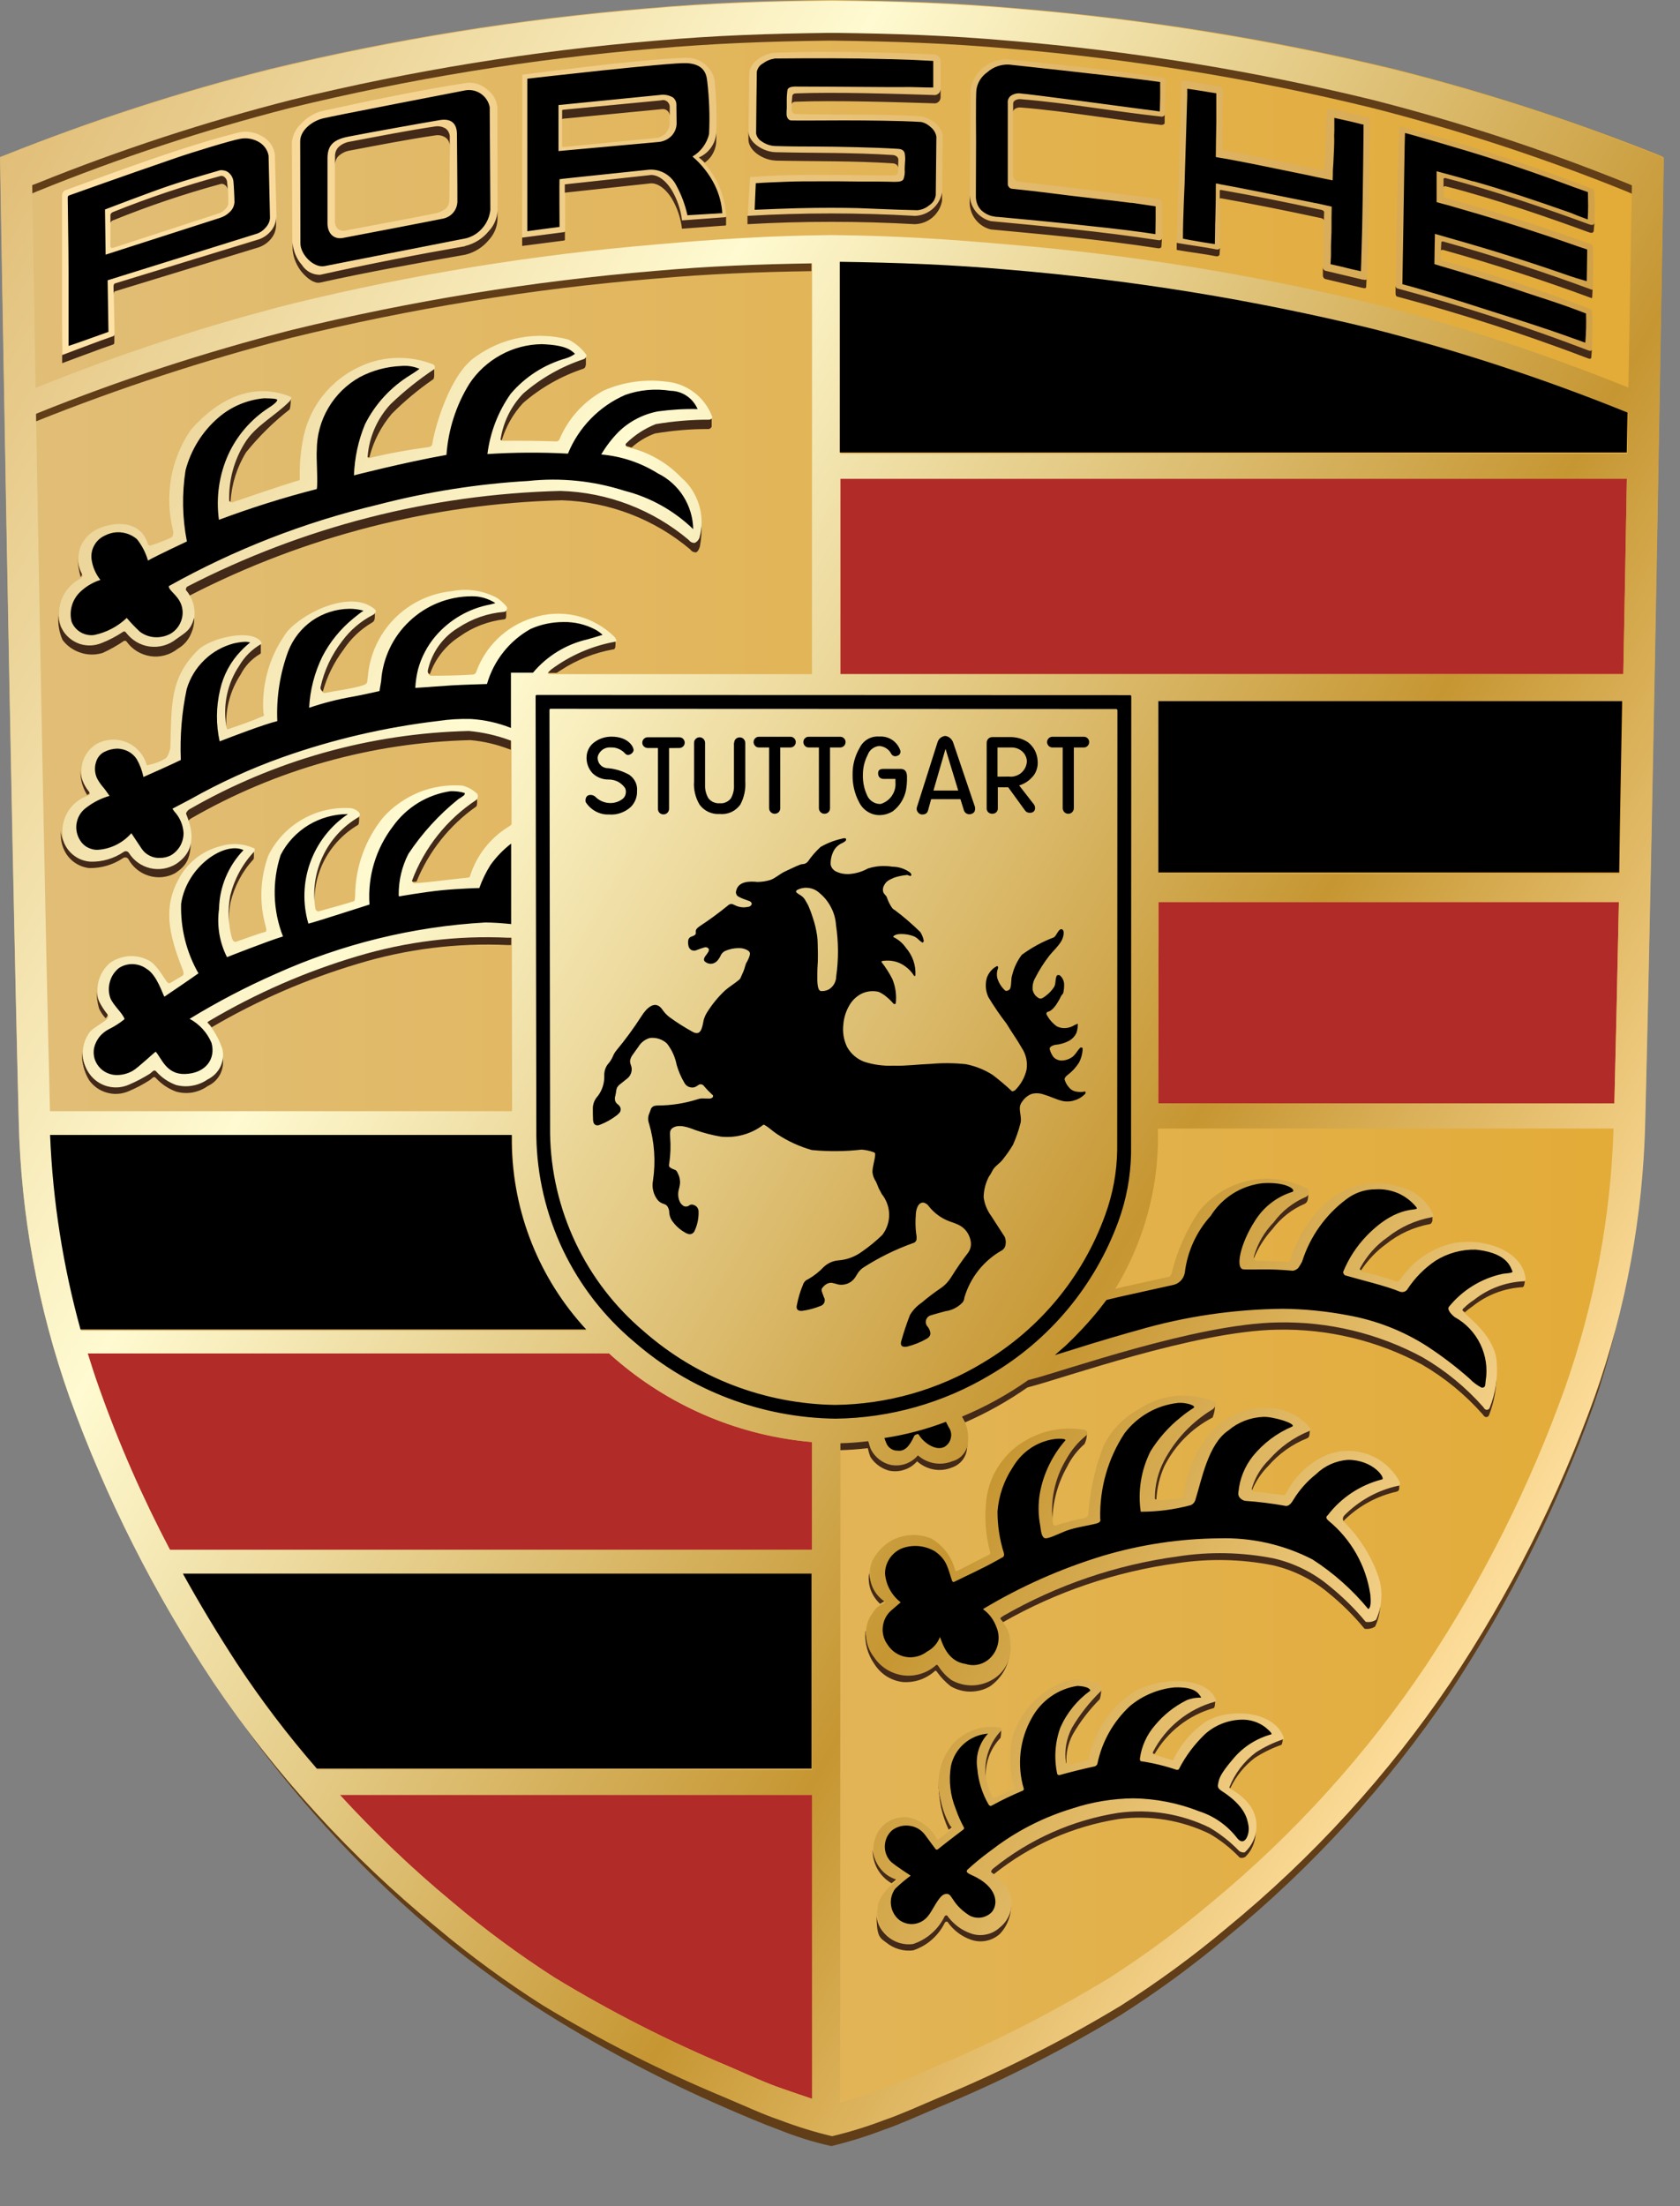
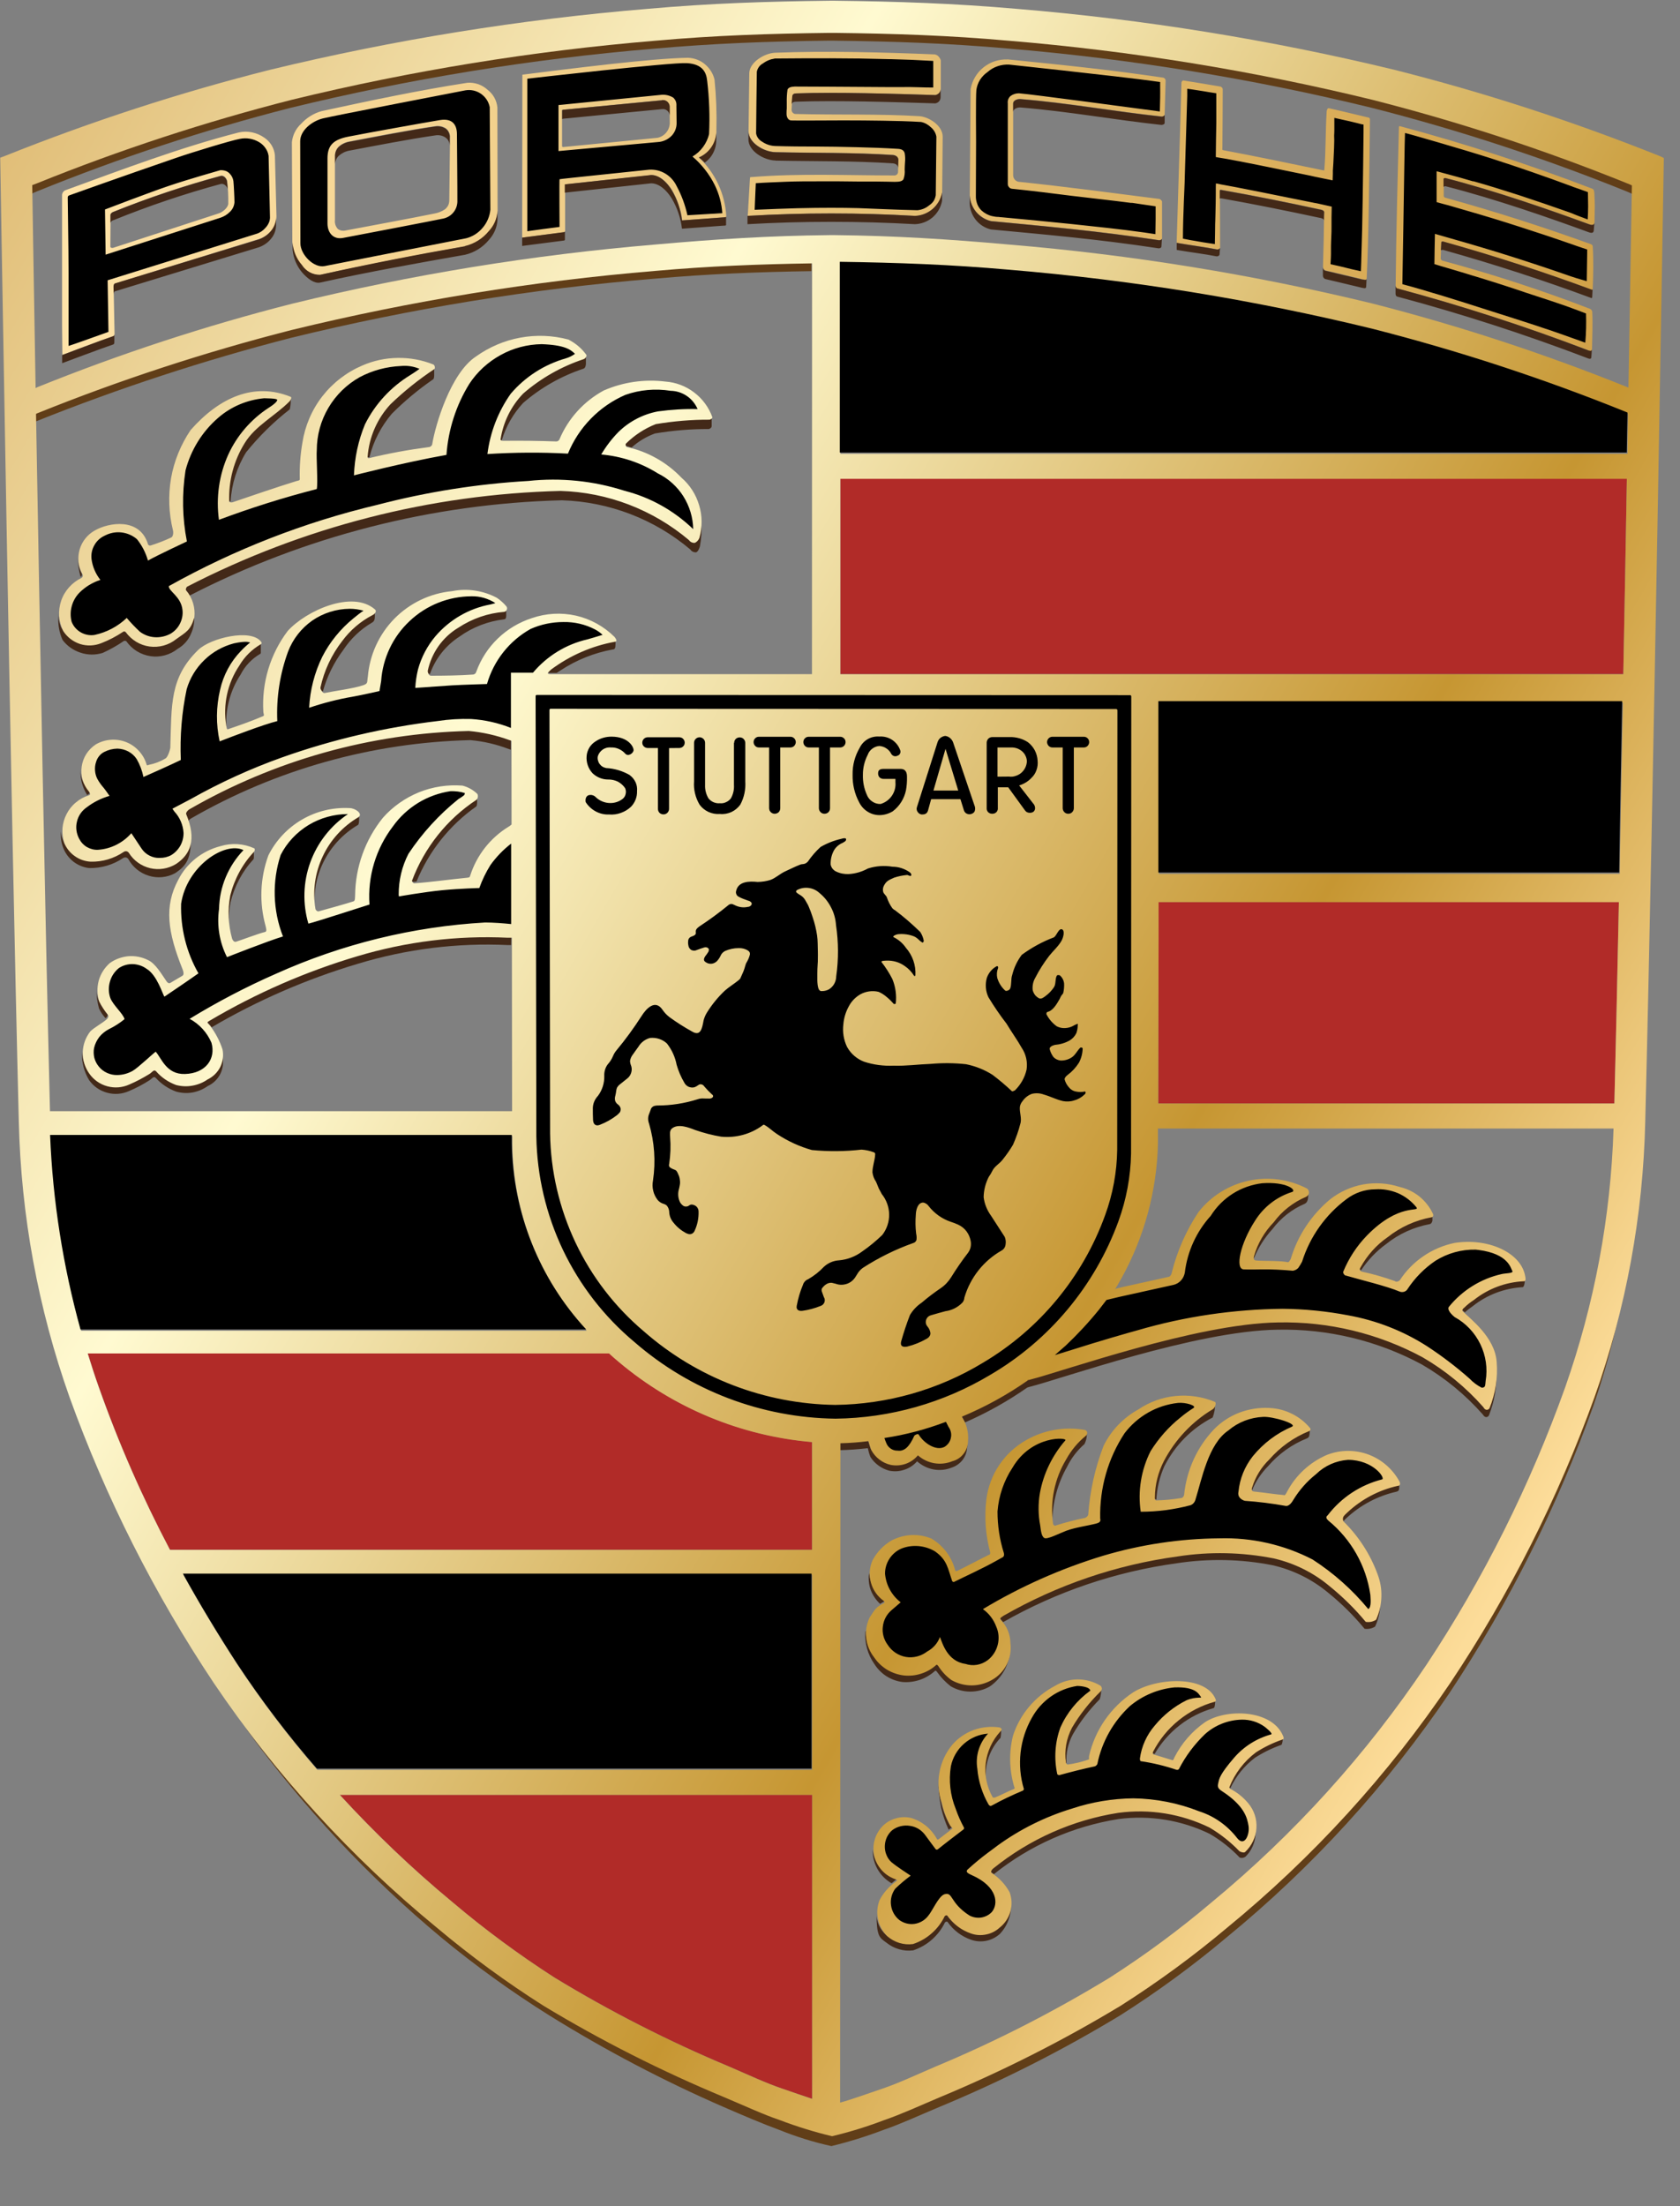
<svg xmlns="http://www.w3.org/2000/svg" width="16" height="21" viewBox="0 0 16 21" fill="none">
  <rect x="0" y="0" width="16" height="21" fill="#808080" stroke="none" />
-   <path d="M15.796 1.475C14.975 1.147 14.133 0.873 13.276 0.657C12.094 0.371 10.89 0.178 9.678 0.078C9.083 0.025 8.547 0.007 7.949 0H7.898C7.3 0.007 6.764 0.025 6.169 0.078C4.956 0.178 3.753 0.371 2.571 0.657C1.714 0.873 0.872 1.147 0.051 1.475C0.017 1.489 0 1.495 0 1.495C0 1.495 0.1 7.628 0.178 10.668C0.198 11.562 0.361 12.448 0.66 13.292C1.006 14.251 1.468 15.165 2.034 16.014C2.626 16.89 3.343 17.675 4.161 18.344C4.481 18.613 4.819 18.86 5.172 19.084C5.724 19.418 6.301 19.71 6.898 19.957C7.095 20.041 7.267 20.12 7.423 20.173C7.586 20.235 7.753 20.287 7.922 20.327C8.092 20.287 8.258 20.235 8.421 20.173C8.578 20.12 8.749 20.04 8.947 19.957C9.543 19.71 10.12 19.418 10.672 19.084C11.025 18.86 11.363 18.613 11.683 18.344C12.501 17.675 13.218 16.89 13.81 16.014C14.377 15.165 14.838 14.251 15.184 13.292C15.484 12.448 15.646 11.562 15.667 10.668C15.744 7.628 15.844 1.498 15.844 1.498C15.829 1.489 15.813 1.482 15.796 1.475V1.475Z" fill="url(#paint0_linear_4245_2554)" />
  <path d="M7.734 17.084H3.236C3.57 17.448 3.928 17.79 4.308 18.105C4.616 18.366 4.941 18.605 5.28 18.823C5.811 19.146 6.366 19.429 6.94 19.669C7.13 19.751 7.295 19.828 7.445 19.879C7.554 19.916 7.652 19.951 7.735 19.978V17.084H7.734ZM7.734 13.726C7.058 13.667 6.416 13.401 5.896 12.964C5.864 12.938 5.832 12.909 5.801 12.88H0.835C0.868 12.988 0.903 13.096 0.941 13.203C1.129 13.735 1.355 14.252 1.618 14.751H7.734L7.734 13.726ZM15.418 8.585H11.034V8.925L11.031 10.503H15.375C15.389 9.942 15.403 9.284 15.418 8.585H15.418ZM15.494 4.557H8.003V6.416H15.46C15.472 5.771 15.484 5.138 15.494 4.557H15.494Z" fill="#B12B28" />
  <path fill-rule="evenodd" clip-rule="evenodd" d="M15.418 12.517C15.315 12.907 15.18 13.288 15.18 13.288C14.834 14.248 14.373 15.162 13.806 16.01C13.214 16.886 12.498 17.671 11.679 18.341C11.359 18.609 11.021 18.856 10.669 19.08C10.116 19.414 9.539 19.706 8.943 19.953C8.745 20.037 8.572 20.116 8.417 20.169C8.255 20.232 8.088 20.283 7.918 20.323C7.749 20.283 7.582 20.232 7.42 20.169C7.263 20.116 7.091 20.037 6.894 19.953C6.298 19.706 5.721 19.414 5.168 19.08C4.815 18.856 4.478 18.609 4.157 18.341C3.478 17.782 2.866 17.145 2.336 16.444L2.357 16.474C2.89 17.204 3.51 17.866 4.204 18.444C4.53 18.713 4.873 18.96 5.231 19.184C5.764 19.515 6.319 19.807 6.894 20.057C7.09 20.142 7.264 20.216 7.419 20.273C7.581 20.338 7.748 20.391 7.918 20.428C8.088 20.387 8.254 20.335 8.417 20.273C8.573 20.22 8.745 20.14 8.943 20.057C9.539 19.81 10.116 19.518 10.668 19.184C11.021 18.96 11.359 18.713 11.679 18.444C12.498 17.774 13.214 16.989 13.806 16.113C14.372 15.259 14.832 14.34 15.177 13.376C15.273 13.097 15.353 12.812 15.415 12.523L15.418 12.517Z" fill="#613E18" />
  <path fill-rule="evenodd" clip-rule="evenodd" d="M15.551 1.849C15.535 1.841 15.519 1.833 15.503 1.827L15.489 1.821C14.699 1.502 13.888 1.236 13.063 1.026C11.925 0.748 10.767 0.56 9.6 0.462C9.027 0.411 8.51 0.394 7.935 0.387H7.886C7.31 0.394 6.793 0.413 6.221 0.464C5.053 0.562 3.895 0.751 2.757 1.029C1.938 1.239 1.133 1.504 0.349 1.823L0.338 1.828C0.326 1.832 0.314 1.837 0.304 1.844L0.302 1.728L0.349 1.708C1.133 1.39 1.938 1.125 2.757 0.914C3.895 0.637 5.053 0.448 6.221 0.351C6.793 0.3 7.31 0.283 7.886 0.275H7.933C8.509 0.283 9.025 0.3 9.598 0.351C10.765 0.448 11.923 0.636 13.062 0.914C13.887 1.124 14.698 1.39 15.488 1.709L15.502 1.715C15.518 1.721 15.534 1.728 15.55 1.736L15.551 1.849Z" fill="#613E18" />
  <path fill-rule="evenodd" clip-rule="evenodd" d="M7.728 2.581C7.219 2.589 6.746 2.607 6.231 2.653C5.064 2.749 3.905 2.938 2.767 3.217C1.944 3.429 1.135 3.694 0.345 4.01C0.343 4.011 0.341 4.013 0.339 4.014L0.337 3.905L0.349 3.9C1.138 3.58 1.948 3.314 2.773 3.102C3.909 2.826 5.066 2.638 6.232 2.541C6.747 2.495 7.219 2.478 7.728 2.47L7.728 2.581Z" fill="#613E18" />
  <path fill-rule="evenodd" clip-rule="evenodd" d="M13.326 14.114V14.155C13.326 14.184 13.322 14.192 13.3 14.199C13.122 14.239 12.957 14.326 12.824 14.45C12.815 14.458 12.805 14.468 12.797 14.477L12.787 14.468C12.785 14.465 12.784 14.456 12.784 14.451C12.781 14.424 12.799 14.405 12.83 14.376C12.963 14.254 13.127 14.171 13.303 14.133C13.318 14.131 13.325 14.125 13.326 14.114V14.114ZM12.46 13.612C12.315 13.669 12.185 13.759 12.082 13.876C12.006 13.952 11.95 14.045 11.92 14.148C11.92 14.152 11.91 14.175 11.925 14.183C11.961 14.098 12.013 14.021 12.077 13.956C12.178 13.839 12.305 13.748 12.448 13.691C12.454 13.689 12.459 13.685 12.463 13.68C12.467 13.674 12.469 13.668 12.47 13.662L12.478 13.594C12.477 13.598 12.476 13.603 12.472 13.606C12.469 13.609 12.465 13.611 12.46 13.611V13.612ZM11.544 13.404C11.347 13.523 11.186 13.693 11.079 13.896C11.024 14.003 10.995 14.12 10.993 14.24C10.993 14.254 10.993 14.267 11.004 14.271C11.007 14.273 11.01 14.274 11.013 14.274C11.019 14.165 11.044 14.057 11.089 13.957C11.19 13.757 11.351 13.595 11.549 13.493C11.566 13.449 11.574 13.402 11.572 13.356C11.571 13.365 11.568 13.374 11.563 13.383C11.558 13.391 11.552 13.398 11.544 13.403V13.404ZM10.335 13.657C10.26 13.718 10.197 13.794 10.15 13.879C10.04 14.061 9.995 14.275 10.022 14.486C10.024 14.302 10.072 14.122 10.162 13.963C10.203 13.879 10.26 13.805 10.329 13.745C10.346 13.709 10.354 13.67 10.35 13.63C10.35 13.636 10.349 13.641 10.346 13.645C10.344 13.65 10.34 13.654 10.335 13.656V13.657ZM8.413 15.249C8.415 15.248 8.417 15.247 8.419 15.245C8.42 15.243 8.421 15.241 8.422 15.239C8.422 15.236 8.422 15.234 8.421 15.232C8.42 15.23 8.419 15.228 8.417 15.226C8.338 15.164 8.288 15.073 8.277 14.973C8.269 15.027 8.274 15.082 8.292 15.133C8.311 15.184 8.342 15.23 8.382 15.267C8.39 15.261 8.401 15.255 8.413 15.248V15.249ZM12.429 11.376C12.306 11.43 12.198 11.515 12.118 11.623C12.032 11.714 11.97 11.824 11.938 11.945C11.935 11.957 11.933 11.973 11.941 11.98C11.983 11.877 12.043 11.782 12.118 11.7C12.198 11.594 12.304 11.51 12.427 11.458C12.456 11.443 12.46 11.411 12.46 11.343C12.458 11.357 12.447 11.368 12.429 11.375L12.429 11.376ZM13.627 11.575C13.475 11.6 13.332 11.662 13.21 11.757C13.103 11.834 13.014 11.935 12.952 12.051C12.95 12.055 12.931 12.081 12.963 12.091C13.027 11.995 13.107 11.91 13.201 11.842C13.322 11.745 13.465 11.68 13.617 11.652C13.633 11.649 13.64 11.629 13.642 11.62V11.555C13.643 11.564 13.639 11.575 13.627 11.575L13.627 11.575ZM14.523 12.164C14.523 12.176 14.518 12.185 14.506 12.183C14.336 12.189 14.173 12.248 14.039 12.351C14.004 12.376 13.971 12.404 13.941 12.434C13.916 12.451 13.922 12.466 13.924 12.469C13.933 12.477 13.941 12.485 13.951 12.492C13.974 12.471 13.999 12.452 14.025 12.434C14.161 12.325 14.328 12.262 14.503 12.252C14.515 12.25 14.525 12.204 14.524 12.163L14.523 12.164ZM9.214 13.69C9.214 13.694 9.214 13.7 9.214 13.704C9.211 13.749 9.194 13.791 9.165 13.825C9.136 13.86 9.097 13.883 9.054 13.894C9.001 13.916 8.944 13.922 8.888 13.911C8.832 13.901 8.781 13.874 8.74 13.834C8.71 13.871 8.67 13.899 8.624 13.915C8.579 13.932 8.53 13.935 8.483 13.926C8.444 13.918 8.406 13.902 8.374 13.879C8.341 13.855 8.313 13.825 8.293 13.791C8.279 13.754 8.271 13.718 8.266 13.706H8.26C8.172 13.716 8.084 13.722 7.996 13.724V13.804C8.086 13.802 8.176 13.795 8.265 13.785C8.271 13.814 8.279 13.842 8.29 13.869C8.331 13.933 8.395 13.979 8.468 13.999C8.517 14.009 8.567 14.006 8.613 13.99C8.66 13.975 8.702 13.947 8.734 13.91C8.778 13.949 8.832 13.976 8.89 13.987C8.948 13.998 9.008 13.992 9.063 13.97C9.103 13.957 9.138 13.933 9.165 13.9C9.191 13.867 9.207 13.827 9.21 13.785C9.214 13.753 9.215 13.721 9.215 13.689L9.214 13.69ZM9.441 15.981C9.384 16.014 9.318 16.031 9.252 16.031C9.185 16.031 9.12 16.014 9.062 15.981C9.012 15.947 8.969 15.904 8.936 15.854C8.929 15.842 8.917 15.835 8.914 15.837C8.874 15.873 8.827 15.901 8.776 15.918C8.724 15.934 8.67 15.94 8.616 15.935C8.558 15.93 8.501 15.912 8.451 15.883C8.4 15.854 8.356 15.815 8.322 15.767C8.272 15.695 8.245 15.61 8.245 15.523L8.241 15.532C8.234 15.641 8.264 15.749 8.327 15.839C8.357 15.886 8.396 15.926 8.443 15.956C8.491 15.986 8.544 16.005 8.599 16.011C8.655 16.015 8.711 16.007 8.764 15.989C8.817 15.97 8.865 15.941 8.907 15.903C8.91 15.901 8.922 15.908 8.928 15.92C8.964 15.97 9.006 16.013 9.054 16.051C9.11 16.084 9.175 16.102 9.24 16.102C9.306 16.102 9.37 16.086 9.427 16.053C9.485 16.013 9.532 15.96 9.566 15.899C9.599 15.837 9.618 15.769 9.62 15.699C9.616 15.757 9.598 15.813 9.567 15.863C9.535 15.912 9.492 15.952 9.441 15.981V15.981ZM12.204 16.548C12.117 16.578 12.033 16.619 11.955 16.669C11.841 16.754 11.753 16.869 11.7 17.002C11.702 17.006 11.704 17.011 11.707 17.015L11.717 17.022C11.771 16.907 11.852 16.807 11.953 16.731C12.031 16.681 12.115 16.64 12.203 16.609C12.212 16.605 12.219 16.56 12.218 16.534C12.217 16.541 12.213 16.545 12.205 16.547L12.204 16.548ZM11.574 16.178C11.573 16.18 11.573 16.183 11.571 16.185C11.569 16.187 11.567 16.188 11.565 16.189C11.437 16.22 11.318 16.279 11.216 16.361C11.114 16.444 11.032 16.548 10.976 16.667C10.974 16.671 10.973 16.689 10.978 16.69L10.996 16.696C11.12 16.483 11.321 16.326 11.558 16.259C11.571 16.256 11.573 16.211 11.574 16.176L11.574 16.178ZM10.477 16.09C10.369 16.19 10.277 16.307 10.204 16.435C10.149 16.537 10.129 16.654 10.146 16.768C10.146 16.771 10.147 16.775 10.149 16.778C10.151 16.781 10.154 16.783 10.157 16.785V16.785C10.151 16.689 10.172 16.593 10.218 16.508C10.288 16.386 10.375 16.274 10.474 16.174C10.484 16.14 10.489 16.104 10.488 16.068C10.486 16.075 10.483 16.082 10.477 16.087L10.477 16.09ZM9.521 16.471C9.463 16.532 9.421 16.606 9.398 16.687C9.375 16.768 9.373 16.853 9.39 16.935C9.384 16.863 9.393 16.791 9.417 16.724C9.441 16.656 9.479 16.594 9.529 16.542C9.534 16.512 9.536 16.482 9.534 16.452C9.532 16.46 9.528 16.466 9.521 16.471V16.471ZM9.035 17.417L9.06 17.398C9.074 17.392 9.05 17.378 9.047 17.374C9.008 17.305 8.98 17.23 8.963 17.153C8.948 17.087 8.939 17.02 8.937 16.953V16.953C8.938 17.038 8.947 17.124 8.963 17.208C8.98 17.28 9.004 17.35 9.035 17.417V17.417ZM9.511 18.339C9.475 18.372 9.43 18.394 9.382 18.404C9.334 18.413 9.284 18.41 9.237 18.394C9.147 18.362 9.069 18.303 9.014 18.224C9.007 18.215 8.99 18.227 8.988 18.23C8.958 18.292 8.916 18.347 8.864 18.393C8.812 18.438 8.752 18.473 8.686 18.494C8.642 18.5 8.598 18.496 8.555 18.483C8.513 18.47 8.474 18.449 8.441 18.42C8.411 18.394 8.387 18.362 8.371 18.326C8.355 18.29 8.347 18.252 8.348 18.212C8.348 18.429 8.374 18.443 8.441 18.491C8.477 18.52 8.517 18.541 8.561 18.554C8.605 18.567 8.651 18.571 8.697 18.565C8.762 18.543 8.823 18.509 8.875 18.463C8.926 18.418 8.969 18.363 8.999 18.3C8.999 18.297 9.017 18.286 9.025 18.295C9.079 18.373 9.158 18.433 9.248 18.464C9.294 18.48 9.344 18.484 9.393 18.474C9.441 18.464 9.485 18.442 9.522 18.409C9.559 18.37 9.587 18.325 9.605 18.275C9.624 18.225 9.631 18.171 9.628 18.118C9.619 18.204 9.578 18.283 9.512 18.339H9.511ZM8.491 17.927C8.505 17.916 8.518 17.904 8.531 17.894C8.54 17.887 8.531 17.88 8.526 17.877C8.468 17.858 8.417 17.821 8.379 17.773C8.34 17.725 8.317 17.666 8.311 17.605V17.605C8.31 17.67 8.325 17.734 8.357 17.791C8.389 17.848 8.436 17.895 8.492 17.927H8.491ZM0.767 5.492C0.77 5.49 0.773 5.487 0.775 5.484C0.777 5.481 0.779 5.478 0.779 5.475C0.78 5.471 0.78 5.467 0.779 5.464C0.779 5.46 0.777 5.457 0.775 5.454C0.753 5.41 0.741 5.363 0.739 5.314V5.313V5.318C0.742 5.377 0.752 5.435 0.768 5.492L0.767 5.492ZM1.005 9.692L1.011 9.687C1.021 9.678 1.03 9.659 1.021 9.648C0.989 9.608 0.961 9.565 0.938 9.519C0.925 9.488 0.919 9.455 0.919 9.422C0.919 9.482 0.927 9.541 0.943 9.599C0.958 9.633 0.98 9.664 1.005 9.692L1.005 9.692ZM2.116 10.034V10.041C2.114 10.086 2.099 10.131 2.073 10.168C2.047 10.206 2.012 10.236 1.97 10.255C1.927 10.286 1.878 10.306 1.826 10.315C1.774 10.324 1.721 10.322 1.67 10.308C1.599 10.284 1.535 10.242 1.485 10.186C1.465 10.163 1.443 10.186 1.42 10.201C1.358 10.24 1.292 10.275 1.224 10.304C1.16 10.335 1.087 10.342 1.018 10.325C0.949 10.307 0.889 10.265 0.849 10.206C0.807 10.15 0.783 10.082 0.781 10.011V10.011C0.776 10.105 0.799 10.198 0.847 10.279C0.888 10.339 0.949 10.382 1.019 10.401C1.089 10.421 1.163 10.415 1.23 10.385C1.298 10.356 1.363 10.322 1.425 10.282C1.448 10.267 1.464 10.238 1.484 10.261C1.537 10.319 1.604 10.364 1.678 10.391C1.729 10.405 1.782 10.408 1.834 10.399C1.886 10.389 1.935 10.369 1.978 10.338C2.031 10.314 2.073 10.273 2.099 10.221C2.124 10.169 2.131 10.11 2.117 10.054L2.116 10.034ZM1.817 7.963C1.816 8.013 1.802 8.062 1.776 8.106C1.75 8.149 1.714 8.185 1.671 8.211C1.635 8.233 1.595 8.249 1.554 8.256C1.512 8.263 1.469 8.261 1.428 8.251C1.387 8.241 1.349 8.223 1.315 8.198C1.281 8.173 1.252 8.141 1.231 8.105C1.226 8.092 1.185 8.084 1.169 8.097C1.077 8.16 0.967 8.192 0.856 8.189C0.801 8.187 0.749 8.169 0.704 8.137C0.66 8.106 0.625 8.062 0.605 8.011C0.591 7.981 0.582 7.948 0.581 7.915C0.576 7.967 0.583 8.019 0.601 8.067C0.62 8.12 0.654 8.166 0.698 8.201C0.742 8.235 0.794 8.257 0.85 8.263C0.964 8.265 1.077 8.232 1.172 8.168C1.18 8.163 1.189 8.161 1.199 8.162C1.208 8.164 1.217 8.169 1.222 8.177C1.264 8.254 1.334 8.311 1.417 8.336C1.5 8.362 1.591 8.353 1.667 8.312C1.778 8.239 1.822 8.17 1.817 7.964L1.817 7.963ZM0.829 7.568C0.834 7.565 0.84 7.561 0.845 7.558C0.856 7.552 0.852 7.536 0.845 7.521C0.796 7.471 0.767 7.404 0.766 7.334C0.764 7.414 0.785 7.494 0.827 7.562L0.829 7.568ZM2.412 8.092C2.302 8.209 2.224 8.353 2.185 8.509C2.165 8.622 2.164 8.737 2.182 8.85C2.175 8.764 2.179 8.676 2.195 8.591C2.232 8.437 2.307 8.295 2.414 8.179C2.418 8.173 2.418 8.163 2.418 8.144V8.075C2.418 8.081 2.417 8.087 2.413 8.092L2.412 8.092ZM3.408 7.764C3.259 7.851 3.14 7.981 3.067 8.137C2.993 8.293 2.969 8.467 2.997 8.637C2.985 8.481 3.018 8.324 3.091 8.185C3.164 8.047 3.275 7.931 3.41 7.852C3.423 7.842 3.42 7.783 3.42 7.742C3.42 7.747 3.419 7.751 3.417 7.755C3.415 7.758 3.412 7.762 3.409 7.764L3.408 7.764ZM3.91 8.369C3.907 8.378 3.931 8.395 3.94 8.394L3.967 8.391C4.084 8.104 4.281 7.856 4.535 7.677C4.545 7.67 4.544 7.634 4.544 7.618V7.565C4.544 7.571 4.543 7.576 4.541 7.58C4.538 7.585 4.535 7.589 4.531 7.592C4.248 7.779 4.031 8.051 3.912 8.369L3.91 8.369ZM2.478 6.118C2.393 6.167 2.321 6.237 2.272 6.322C2.158 6.49 2.114 6.695 2.147 6.895C2.15 6.904 2.15 6.922 2.156 6.927C2.145 6.749 2.193 6.571 2.291 6.422C2.333 6.339 2.398 6.271 2.478 6.224C2.48 6.223 2.481 6.222 2.482 6.22C2.483 6.219 2.484 6.217 2.484 6.215V6.109C2.484 6.111 2.484 6.112 2.483 6.114C2.483 6.116 2.482 6.117 2.481 6.118L2.478 6.118ZM3.537 5.838C3.422 5.899 3.321 5.984 3.243 6.088C3.145 6.219 3.076 6.37 3.044 6.53C3.044 6.541 3.047 6.551 3.052 6.56C3.058 6.569 3.066 6.577 3.075 6.582C3.114 6.439 3.181 6.305 3.27 6.186C3.34 6.08 3.433 5.991 3.542 5.927C3.566 5.915 3.57 5.892 3.57 5.865V5.805C3.572 5.819 3.556 5.83 3.539 5.838L3.537 5.838ZM4.796 5.809C4.638 5.821 4.485 5.873 4.352 5.959C4.278 6.003 4.214 6.063 4.164 6.133C4.114 6.203 4.079 6.283 4.061 6.368C4.06 6.378 4.063 6.389 4.069 6.398C4.075 6.407 4.084 6.413 4.094 6.417C4.146 6.269 4.246 6.143 4.377 6.059C4.502 5.969 4.649 5.913 4.802 5.895C4.824 5.893 4.821 5.864 4.821 5.842V5.777C4.822 5.784 4.82 5.791 4.815 5.797C4.811 5.803 4.805 5.807 4.798 5.809L4.796 5.809ZM5.302 6.405L5.342 6.379C5.492 6.281 5.66 6.214 5.836 6.182C5.854 6.181 5.862 6.172 5.862 6.132V6.085C5.862 6.092 5.856 6.095 5.846 6.096C5.627 6.136 5.419 6.227 5.241 6.361C5.216 6.385 5.192 6.401 5.228 6.405L5.302 6.405ZM2.752 3.81C2.589 3.92 2.443 4.054 2.318 4.207C2.217 4.374 2.167 4.567 2.176 4.762C2.176 4.769 2.187 4.772 2.196 4.772C2.206 4.607 2.257 4.446 2.344 4.305C2.467 4.153 2.606 4.016 2.76 3.896C2.769 3.856 2.771 3.815 2.768 3.774V3.774C2.767 3.788 2.761 3.8 2.752 3.81V3.81ZM4.135 3.492C4.135 3.497 4.133 3.501 4.13 3.505C3.981 3.602 3.842 3.712 3.713 3.833C3.584 3.973 3.505 4.151 3.488 4.34C3.488 4.346 3.498 4.355 3.504 4.354L3.518 4.352C3.557 4.199 3.63 4.058 3.732 3.938C3.853 3.817 3.985 3.707 4.126 3.61C4.137 3.6 4.135 3.569 4.135 3.557V3.494V3.492ZM5.552 3.413C5.34 3.477 5.143 3.586 4.977 3.734C4.861 3.857 4.783 4.011 4.755 4.178C4.755 4.186 4.77 4.189 4.779 4.19C4.819 4.058 4.888 3.937 4.982 3.836C5.15 3.69 5.346 3.579 5.558 3.509C5.573 3.503 5.579 3.483 5.58 3.465C5.58 3.44 5.58 3.379 5.58 3.379C5.578 3.386 5.575 3.393 5.57 3.399C5.565 3.404 5.559 3.409 5.552 3.411L5.552 3.413ZM6.75 3.98C6.579 3.982 6.408 3.998 6.24 4.028C6.132 4.066 6.035 4.13 5.956 4.213C5.955 4.216 5.953 4.219 5.953 4.222C5.952 4.225 5.953 4.228 5.953 4.231C5.954 4.234 5.955 4.237 5.957 4.239C5.959 4.242 5.962 4.244 5.965 4.245L6.015 4.26C6.08 4.201 6.156 4.156 6.238 4.126C6.407 4.098 6.578 4.083 6.75 4.084C6.762 4.082 6.778 4.07 6.778 4.057V3.965C6.777 3.973 6.76 3.977 6.75 3.978L6.75 3.98ZM1.844 5.869C1.806 5.995 1.769 6.006 1.671 6.076C1.626 6.106 1.575 6.126 1.522 6.135C1.469 6.144 1.414 6.142 1.361 6.129C1.295 6.106 1.235 6.065 1.191 6.01C1.188 6.007 1.184 6.005 1.179 6.004C1.175 6.004 1.171 6.004 1.167 6.006C1.102 6.05 1.031 6.085 0.958 6.112C0.893 6.137 0.821 6.139 0.755 6.118C0.689 6.096 0.632 6.052 0.595 5.993C0.589 5.984 0.584 5.975 0.579 5.965L0.576 5.956C0.573 5.947 0.57 5.937 0.567 5.929L0.565 5.919C0.562 5.909 0.56 5.899 0.559 5.889V5.882C0.557 5.869 0.556 5.856 0.556 5.843C0.556 5.849 0.556 5.861 0.556 5.867C0.551 5.944 0.564 6.021 0.596 6.092C0.639 6.149 0.699 6.191 0.768 6.213C0.836 6.236 0.91 6.236 0.978 6.215C1.048 6.183 1.116 6.145 1.18 6.101C1.184 6.1 1.188 6.099 1.193 6.1C1.197 6.1 1.201 6.102 1.204 6.105C1.231 6.143 1.265 6.175 1.304 6.199C1.343 6.223 1.387 6.239 1.433 6.246C1.478 6.253 1.525 6.25 1.569 6.238C1.614 6.226 1.656 6.205 1.692 6.176C1.75 6.143 1.796 6.091 1.821 6.028C1.846 5.972 1.855 5.91 1.847 5.848C1.847 5.855 1.846 5.861 1.844 5.867L1.844 5.869ZM6.655 5.111C6.65 5.121 6.642 5.13 6.633 5.137C6.624 5.145 6.613 5.15 6.602 5.153C6.593 5.155 6.584 5.154 6.576 5.151C6.567 5.147 6.56 5.141 6.555 5.134C6.211 4.844 5.78 4.679 5.33 4.665C4.092 4.697 2.878 5.008 1.777 5.576C1.765 5.582 1.757 5.606 1.766 5.615C1.783 5.63 1.796 5.649 1.806 5.669C2.904 5.104 4.116 4.794 5.351 4.762C5.8 4.776 6.232 4.941 6.575 5.231C6.581 5.24 6.589 5.247 6.598 5.251C6.607 5.256 6.618 5.258 6.628 5.258C6.648 5.253 6.661 5.218 6.666 5.2C6.679 5.128 6.684 5.055 6.68 4.983C6.678 5.026 6.67 5.068 6.655 5.109L6.655 5.111ZM4.847 7.034C4.722 6.988 4.592 6.959 4.46 6.947C3.524 6.97 2.609 7.226 1.798 7.693C1.785 7.7 1.762 7.725 1.768 7.739C1.778 7.763 1.787 7.788 1.794 7.813C1.801 7.804 1.809 7.797 1.817 7.792C2.628 7.324 3.543 7.068 4.479 7.045C4.605 7.056 4.728 7.085 4.846 7.13C4.853 7.131 4.859 7.134 4.865 7.137V7.038C4.859 7.035 4.853 7.033 4.846 7.032L4.847 7.034ZM4.869 8.898V8.916C4.856 8.916 4.852 8.916 4.829 8.916C4.346 8.891 3.862 8.948 3.398 9.085C2.906 9.233 2.434 9.441 1.992 9.704C1.962 9.722 1.964 9.721 1.992 9.75C2.001 9.759 2.008 9.769 2.015 9.779C2.453 9.522 2.921 9.319 3.408 9.174C3.872 9.033 4.356 8.973 4.839 8.996C4.849 8.996 4.859 8.996 4.868 8.996L4.869 8.898ZM9.784 13.128C9.587 13.266 9.377 13.382 9.155 13.475V13.475L9.186 13.531C9.187 13.534 9.188 13.537 9.19 13.54C9.398 13.449 9.597 13.338 9.783 13.208L9.802 13.202C10.117 13.123 11.387 12.668 12.166 12.657C12.646 12.647 13.12 12.761 13.543 12.989C13.76 13.115 13.955 13.275 14.121 13.463C14.127 13.469 14.132 13.485 14.153 13.489C14.159 13.489 14.165 13.488 14.17 13.484C14.175 13.481 14.179 13.476 14.181 13.471C14.232 13.34 14.256 13.2 14.251 13.06C14.248 13.174 14.224 13.286 14.181 13.391C14.179 13.397 14.175 13.401 14.17 13.405C14.165 13.408 14.159 13.41 14.153 13.409C14.132 13.406 14.128 13.383 14.122 13.377C13.955 13.192 13.76 13.034 13.543 12.91C13.122 12.679 12.647 12.561 12.167 12.568C11.388 12.578 10.129 13.037 9.814 13.117C9.814 13.117 9.795 13.124 9.784 13.127L9.784 13.128ZM13.101 15.407C13.072 15.427 13.037 15.434 13.002 15.428C12.901 15.304 12.787 15.19 12.662 15.088C12.507 14.959 12.324 14.868 12.127 14.823C11.827 14.762 11.519 14.754 11.216 14.798C10.63 14.879 10.066 15.073 9.555 15.368C9.529 15.387 9.516 15.395 9.526 15.408C9.537 15.42 9.545 15.431 9.553 15.441C10.064 15.15 10.626 14.96 11.209 14.88C11.512 14.834 11.82 14.84 12.12 14.899C12.316 14.944 12.498 15.034 12.652 15.163C12.778 15.265 12.893 15.379 12.996 15.504C13.031 15.509 13.066 15.502 13.096 15.483C13.128 15.415 13.145 15.34 13.145 15.265V15.265C13.142 15.315 13.127 15.363 13.101 15.405V15.407ZM11.849 17.618C11.838 17.628 11.807 17.618 11.796 17.611C11.712 17.523 11.616 17.447 11.51 17.385C11.241 17.255 10.939 17.206 10.643 17.245C10.208 17.312 9.799 17.491 9.456 17.766C9.434 17.783 9.424 17.808 9.435 17.817C9.447 17.826 9.455 17.833 9.465 17.84C9.809 17.565 10.218 17.384 10.653 17.315C10.95 17.276 11.251 17.325 11.521 17.456C11.626 17.517 11.722 17.593 11.807 17.682C11.815 17.685 11.825 17.686 11.834 17.685C11.843 17.683 11.852 17.68 11.86 17.675C11.895 17.641 11.922 17.6 11.938 17.554C11.955 17.508 11.961 17.459 11.956 17.41C11.953 17.45 11.941 17.489 11.923 17.525C11.905 17.56 11.88 17.592 11.849 17.618V17.618Z" fill="#432918" />
  <path d="M10.626 12.267L10.696 12.25L11.126 12.155C11.142 12.155 11.155 12.133 11.157 12.125C11.208 11.915 11.295 11.716 11.415 11.536C11.535 11.384 11.703 11.28 11.891 11.239C12.079 11.198 12.276 11.225 12.447 11.313C12.454 11.318 12.459 11.324 12.462 11.331C12.465 11.339 12.466 11.347 12.466 11.355C12.465 11.363 12.462 11.37 12.457 11.377C12.453 11.383 12.446 11.389 12.439 11.392C12.317 11.444 12.21 11.527 12.131 11.634C12.043 11.725 11.978 11.835 11.943 11.957C11.94 11.97 11.937 11.989 11.95 11.995C11.969 12.007 12.178 11.996 12.261 12.014C12.277 12.017 12.28 12.003 12.292 11.986C12.358 11.763 12.489 11.565 12.668 11.416C12.76 11.344 12.869 11.295 12.984 11.274C13.099 11.254 13.218 11.262 13.329 11.298C13.398 11.314 13.463 11.345 13.518 11.389C13.573 11.434 13.617 11.49 13.647 11.554C13.652 11.562 13.652 11.587 13.633 11.587C13.48 11.615 13.337 11.68 13.215 11.777C13.108 11.851 13.021 11.949 12.958 12.063C12.956 12.067 12.935 12.096 12.973 12.105C13.08 12.128 13.184 12.158 13.286 12.195C13.298 12.208 13.327 12.194 13.333 12.184C13.392 12.094 13.469 12.016 13.558 11.956C13.647 11.895 13.748 11.853 13.853 11.831C14.171 11.782 14.473 11.92 14.522 12.131C14.529 12.161 14.537 12.199 14.512 12.196C14.338 12.204 14.172 12.267 14.036 12.375C14.003 12.396 13.973 12.42 13.946 12.447C13.922 12.464 13.927 12.479 13.93 12.481C14 12.553 14.237 12.726 14.254 12.964C14.266 13.114 14.243 13.263 14.187 13.402C14.185 13.407 14.181 13.412 14.176 13.415C14.171 13.418 14.165 13.42 14.159 13.42C14.138 13.417 14.132 13.401 14.127 13.394C13.961 13.206 13.766 13.046 13.549 12.92C13.126 12.692 12.652 12.578 12.172 12.588C11.393 12.599 10.123 13.054 9.808 13.133L9.789 13.139C9.789 13.139 9.965 12.953 10.626 12.267V12.267ZM12.641 13.847C12.477 13.917 12.341 14.041 12.258 14.199C12.252 14.209 12.238 14.242 12.226 14.231C12.15 14.225 12.021 14.205 11.945 14.198C11.91 14.196 11.924 14.165 11.925 14.16C11.956 14.058 12.012 13.966 12.089 13.892C12.192 13.774 12.321 13.682 12.466 13.623C12.469 13.623 12.471 13.621 12.474 13.62C12.476 13.618 12.478 13.616 12.479 13.613C12.481 13.611 12.481 13.608 12.481 13.605C12.481 13.602 12.48 13.599 12.479 13.596C12.431 13.538 12.371 13.49 12.303 13.457C12.235 13.423 12.161 13.405 12.085 13.402C11.989 13.397 11.893 13.413 11.802 13.447C11.712 13.482 11.631 13.535 11.563 13.604C11.4 13.775 11.3 13.996 11.277 14.232C11.27 14.251 11.26 14.26 11.246 14.26C11.168 14.273 11.089 14.28 11.01 14.282C10.998 14.278 10.998 14.265 10.999 14.251C11 14.131 11.03 14.014 11.085 13.907C11.192 13.704 11.352 13.533 11.549 13.415C11.581 13.393 11.582 13.35 11.572 13.345C11.454 13.295 11.325 13.276 11.198 13.288C11.07 13.3 10.948 13.344 10.842 13.416C10.698 13.495 10.582 13.616 10.51 13.763C10.429 13.973 10.38 14.195 10.364 14.419C10.361 14.427 10.357 14.433 10.351 14.438C10.346 14.443 10.339 14.447 10.332 14.449C10.236 14.468 10.141 14.493 10.048 14.523C10.044 14.522 10.04 14.52 10.036 14.517C10.033 14.514 10.03 14.51 10.029 14.505C9.999 14.292 10.043 14.075 10.155 13.89C10.202 13.805 10.265 13.729 10.34 13.668C10.346 13.664 10.35 13.659 10.352 13.653C10.355 13.647 10.355 13.64 10.354 13.633C10.352 13.627 10.348 13.621 10.343 13.617C10.338 13.613 10.332 13.61 10.325 13.61C10.137 13.578 9.943 13.612 9.777 13.706C9.673 13.764 9.584 13.845 9.518 13.943C9.451 14.041 9.409 14.154 9.394 14.272C9.374 14.44 9.386 14.611 9.43 14.775C9.43 14.78 9.435 14.797 9.416 14.801C9.352 14.832 9.178 14.924 9.116 14.953C9.111 14.955 9.1 14.958 9.097 14.948C9.081 14.885 9.053 14.826 9.014 14.774C8.975 14.722 8.926 14.678 8.87 14.645C8.809 14.62 8.744 14.609 8.679 14.612C8.614 14.615 8.55 14.633 8.492 14.663C8.414 14.708 8.351 14.774 8.309 14.854C8.28 14.921 8.275 14.995 8.295 15.066C8.314 15.136 8.358 15.197 8.417 15.239C8.422 15.244 8.431 15.255 8.417 15.26C8.341 15.301 8.339 15.31 8.282 15.397C8.253 15.458 8.242 15.526 8.25 15.593C8.257 15.66 8.284 15.724 8.326 15.777C8.357 15.824 8.399 15.863 8.447 15.893C8.496 15.922 8.55 15.941 8.606 15.948C8.662 15.954 8.719 15.949 8.773 15.931C8.827 15.914 8.877 15.885 8.918 15.847C8.922 15.844 8.933 15.851 8.94 15.864C8.972 15.914 9.013 15.957 9.061 15.992C9.119 16.025 9.186 16.043 9.253 16.043C9.32 16.043 9.387 16.025 9.445 15.992C9.507 15.958 9.557 15.906 9.588 15.844C9.62 15.781 9.632 15.71 9.623 15.641C9.622 15.557 9.589 15.477 9.53 15.418C9.519 15.405 9.53 15.398 9.559 15.379C10.071 15.086 10.634 14.894 11.219 14.815C11.522 14.768 11.83 14.775 12.13 14.834C12.326 14.879 12.508 14.969 12.662 15.098C12.788 15.2 12.904 15.314 13.007 15.438C13.041 15.444 13.076 15.437 13.106 15.418C13.137 15.349 13.154 15.275 13.156 15.2C13.159 15.124 13.145 15.05 13.118 14.98C13.048 14.791 12.937 14.621 12.793 14.48C12.79 14.478 12.79 14.468 12.79 14.463C12.787 14.437 12.802 14.425 12.833 14.396C12.967 14.271 13.131 14.184 13.31 14.144C13.333 14.143 13.341 14.126 13.327 14.1C13.262 13.982 13.158 13.892 13.032 13.845C12.906 13.799 12.768 13.799 12.642 13.847L12.641 13.847ZM15.846 1.504C15.846 1.504 15.746 7.635 15.669 10.674C15.649 11.569 15.486 12.455 15.186 13.299C14.84 14.258 14.379 15.172 13.812 16.02C13.22 16.896 12.503 17.681 11.685 18.351C11.365 18.62 11.027 18.867 10.675 19.091C10.122 19.425 9.545 19.716 8.949 19.964C8.751 20.048 8.578 20.127 8.423 20.18C8.26 20.242 8.094 20.294 7.924 20.334C7.755 20.294 7.588 20.242 7.425 20.18C7.268 20.127 7.097 20.047 6.9 19.964C6.303 19.716 5.726 19.425 5.174 19.091C4.821 18.867 4.483 18.62 4.163 18.351C3.345 17.681 2.628 16.896 2.036 16.02C1.47 15.172 1.008 14.258 0.662 13.299C0.363 12.455 0.2 11.569 0.179 10.674C0.102 7.635 0.002 1.501 0.002 1.501C0.002 1.501 0.018 1.496 0.053 1.482C0.874 1.154 1.715 0.88 2.573 0.664C3.755 0.378 4.958 0.184 6.171 0.084C6.766 0.031 7.302 0.014 7.9 0.007H7.951C8.549 0.014 9.085 0.032 9.68 0.084C10.893 0.184 12.095 0.378 13.278 0.664C14.135 0.88 14.977 1.154 15.798 1.482C15.815 1.489 15.831 1.496 15.846 1.504V1.504ZM0.773 12.667H5.588C5.14 12.183 4.887 11.55 4.879 10.89V10.814H0.483C0.509 11.44 0.606 12.062 0.773 12.667V12.667ZM7.734 17.085H3.236C3.57 17.449 3.928 17.791 4.309 18.106C4.616 18.366 4.941 18.606 5.28 18.824C5.811 19.147 6.366 19.43 6.94 19.67C7.13 19.752 7.295 19.829 7.445 19.88C7.554 19.917 7.652 19.952 7.735 19.979V17.085L7.734 17.085ZM7.734 14.991H1.747C1.906 15.277 2.078 15.562 2.262 15.846C2.494 16.196 2.748 16.53 3.023 16.847H7.734V14.991ZM7.734 13.727C7.057 13.669 6.415 13.403 5.895 12.966C5.863 12.94 5.831 12.911 5.8 12.883H0.835C0.868 12.99 0.903 13.098 0.941 13.205C1.129 13.737 1.356 14.254 1.619 14.753H7.734V13.727ZM7.734 2.507C7.224 2.515 6.754 2.533 6.237 2.579C5.071 2.676 3.915 2.864 2.778 3.141C1.954 3.351 1.144 3.616 0.355 3.934C0.351 3.936 0.347 3.938 0.343 3.94C0.378 5.91 0.43 8.771 0.476 10.577H4.877L4.875 8.926C4.862 8.926 4.858 8.926 4.835 8.926C4.352 8.903 3.868 8.963 3.404 9.102C2.912 9.248 2.44 9.454 1.998 9.715C1.968 9.733 1.97 9.731 1.998 9.76C2.051 9.829 2.092 9.906 2.119 9.989C2.131 10.045 2.123 10.104 2.098 10.156C2.072 10.208 2.029 10.25 1.977 10.275C1.934 10.305 1.885 10.325 1.833 10.334C1.781 10.344 1.728 10.341 1.677 10.328C1.604 10.301 1.538 10.257 1.487 10.198C1.466 10.176 1.451 10.204 1.428 10.22C1.365 10.259 1.3 10.294 1.232 10.323C1.166 10.353 1.092 10.359 1.022 10.34C0.952 10.321 0.891 10.278 0.85 10.219C0.808 10.16 0.787 10.089 0.788 10.017C0.79 9.945 0.815 9.876 0.859 9.819C0.9 9.777 0.968 9.745 1.018 9.701C1.028 9.692 1.037 9.673 1.029 9.662C0.996 9.622 0.968 9.579 0.945 9.533C0.924 9.469 0.923 9.4 0.94 9.335C0.958 9.27 0.995 9.212 1.045 9.168C1.097 9.13 1.159 9.108 1.222 9.102C1.286 9.097 1.35 9.109 1.408 9.138C1.481 9.17 1.54 9.275 1.586 9.341C1.596 9.355 1.609 9.365 1.624 9.355L1.739 9.287C1.755 9.276 1.746 9.244 1.739 9.227C1.596 8.87 1.562 8.628 1.697 8.376C1.737 8.296 1.794 8.227 1.864 8.171C1.934 8.116 2.014 8.076 2.101 8.054C2.206 8.022 2.32 8.029 2.421 8.075C2.43 8.079 2.427 8.098 2.421 8.106C2.31 8.223 2.232 8.367 2.193 8.524C2.167 8.661 2.173 8.802 2.211 8.937C2.222 8.96 2.233 8.969 2.251 8.963C2.3 8.948 2.458 8.887 2.525 8.871C2.545 8.866 2.533 8.833 2.529 8.813C2.468 8.592 2.477 8.358 2.556 8.142C2.627 8 2.738 7.882 2.875 7.802C3.012 7.722 3.169 7.684 3.328 7.692C3.383 7.692 3.458 7.745 3.415 7.778C3.266 7.865 3.147 7.995 3.074 8.151C3 8.307 2.976 8.481 3.004 8.651C3.006 8.664 3.023 8.678 3.035 8.675C3.145 8.644 3.261 8.613 3.366 8.58C3.384 8.575 3.38 8.544 3.382 8.525C3.384 8.256 3.477 7.995 3.646 7.785C3.74 7.678 3.858 7.596 3.989 7.542C4.121 7.489 4.263 7.467 4.404 7.478C4.457 7.491 4.506 7.519 4.546 7.557C4.551 7.566 4.552 7.576 4.551 7.586C4.55 7.596 4.545 7.606 4.538 7.613C4.257 7.798 4.042 8.068 3.924 8.383C3.921 8.392 3.938 8.41 3.947 8.408C4.111 8.396 4.285 8.371 4.448 8.355C4.472 8.353 4.474 8.349 4.478 8.335C4.54 8.141 4.67 7.975 4.844 7.869C4.854 7.863 4.863 7.856 4.872 7.848L4.871 7.052C4.865 7.049 4.858 7.046 4.852 7.045C4.727 6.999 4.597 6.97 4.465 6.958C3.529 6.98 2.614 7.237 1.803 7.704C1.79 7.711 1.768 7.736 1.773 7.75C1.875 7.991 1.814 8.133 1.677 8.224C1.603 8.269 1.515 8.284 1.43 8.264C1.346 8.244 1.273 8.192 1.227 8.118C1.222 8.11 1.213 8.105 1.204 8.103C1.194 8.102 1.185 8.104 1.177 8.11C1.085 8.172 0.975 8.205 0.863 8.202C0.809 8.199 0.756 8.181 0.712 8.149C0.667 8.118 0.633 8.074 0.612 8.023C0.597 7.978 0.592 7.931 0.595 7.884C0.599 7.837 0.612 7.791 0.634 7.749C0.656 7.706 0.685 7.669 0.722 7.639C0.758 7.608 0.8 7.585 0.845 7.571C0.864 7.565 0.861 7.551 0.848 7.536C0.82 7.503 0.799 7.465 0.787 7.424C0.775 7.383 0.772 7.339 0.778 7.297C0.784 7.254 0.799 7.213 0.822 7.177C0.845 7.141 0.876 7.11 0.912 7.086C0.955 7.061 1.003 7.046 1.053 7.042C1.103 7.038 1.153 7.045 1.199 7.063C1.246 7.081 1.287 7.109 1.321 7.146C1.355 7.182 1.381 7.226 1.395 7.274C1.4 7.291 1.402 7.285 1.419 7.28C1.474 7.269 1.527 7.249 1.575 7.22C1.597 7.211 1.621 7.136 1.622 7.116C1.635 6.708 1.615 6.452 1.887 6.187C2.005 6.072 2.39 5.981 2.486 6.108C2.493 6.116 2.495 6.126 2.486 6.131C2.401 6.18 2.329 6.25 2.279 6.336C2.166 6.504 2.122 6.709 2.155 6.908C2.158 6.919 2.159 6.945 2.169 6.942C2.285 6.903 2.4 6.862 2.508 6.816C2.52 6.811 2.508 6.789 2.508 6.777C2.491 6.5 2.573 6.227 2.74 6.006C2.917 5.811 3.357 5.614 3.571 5.801C3.591 5.818 3.571 5.844 3.548 5.855C3.434 5.914 3.335 5.999 3.259 6.102C3.158 6.232 3.087 6.383 3.052 6.544C3.049 6.561 3.073 6.599 3.09 6.597C3.185 6.577 3.363 6.555 3.458 6.523C3.508 6.506 3.494 6.494 3.503 6.443C3.52 6.235 3.609 6.039 3.756 5.889C3.903 5.74 4.097 5.647 4.306 5.627C4.451 5.598 4.602 5.621 4.733 5.691C4.766 5.714 4.796 5.74 4.822 5.771C4.825 5.775 4.828 5.78 4.829 5.786C4.83 5.791 4.829 5.797 4.827 5.802C4.826 5.807 4.823 5.812 4.819 5.816C4.815 5.819 4.81 5.822 4.804 5.824C4.648 5.836 4.497 5.888 4.365 5.975C4.291 6.019 4.227 6.079 4.177 6.149C4.127 6.22 4.092 6.3 4.074 6.384C4.073 6.405 4.084 6.432 4.104 6.432C4.227 6.432 4.38 6.43 4.503 6.421C4.511 6.421 4.518 6.418 4.524 6.413C4.53 6.409 4.534 6.402 4.536 6.394C4.579 6.275 4.649 6.166 4.741 6.078C4.833 5.989 4.944 5.923 5.065 5.884C5.2 5.837 5.345 5.829 5.485 5.86C5.624 5.892 5.751 5.962 5.853 6.063C5.879 6.097 5.873 6.107 5.855 6.109C5.635 6.149 5.428 6.24 5.249 6.373C5.224 6.398 5.2 6.414 5.236 6.417H7.733L7.734 2.507ZM9.789 13.138H9.791C9.593 13.277 9.38 13.394 9.156 13.487L9.161 13.486L9.191 13.542C9.215 13.597 9.224 13.657 9.219 13.717C9.219 13.761 9.204 13.804 9.177 13.838C9.15 13.873 9.113 13.898 9.07 13.909C9.016 13.931 8.956 13.938 8.898 13.928C8.84 13.918 8.786 13.892 8.742 13.853C8.711 13.89 8.671 13.918 8.625 13.934C8.579 13.95 8.53 13.953 8.483 13.944C8.444 13.935 8.407 13.918 8.375 13.893C8.343 13.869 8.317 13.838 8.298 13.803C8.284 13.766 8.276 13.731 8.271 13.718C8.182 13.729 8.094 13.736 8.004 13.738L8.001 19.917V20.014C8.1 19.988 8.239 19.937 8.402 19.882C8.553 19.831 8.718 19.754 8.908 19.672C9.482 19.433 10.036 19.149 10.567 18.826C10.907 18.608 11.231 18.369 11.539 18.108C12.327 17.458 13.016 16.696 13.585 15.847C14.13 15.024 14.573 14.137 14.906 13.207C15.185 12.414 15.341 11.582 15.367 10.742H11.028V10.889C11.017 11.336 10.898 11.774 10.682 12.165C10.466 12.556 10.159 12.889 9.787 13.137L9.789 13.138ZM15.418 8.587H11.034V8.926L11.031 10.504H15.375C15.389 9.942 15.404 9.284 15.418 8.586V8.587ZM15.456 6.687H11.037V7.051V7.848V8.318H15.426C15.434 7.784 15.445 7.232 15.456 6.685V6.687ZM15.494 4.558H8.003V6.418H15.46C15.473 5.771 15.484 5.138 15.494 4.557V4.558ZM15.505 3.94C15.501 3.938 15.497 3.936 15.493 3.934C14.704 3.616 13.895 3.351 13.07 3.141C11.934 2.864 10.777 2.676 9.611 2.579C9.058 2.53 8.556 2.512 8.003 2.505V4.32H15.5C15.501 4.189 15.503 4.062 15.505 3.939V3.94ZM15.542 1.765C15.526 1.757 15.51 1.75 15.493 1.744C14.704 1.425 13.895 1.16 13.07 0.95C11.934 0.673 10.777 0.485 9.611 0.388C9.04 0.337 8.524 0.32 7.949 0.313H7.9C7.325 0.32 6.809 0.337 6.237 0.388C5.072 0.485 3.915 0.673 2.778 0.95C1.954 1.16 1.145 1.425 0.355 1.744C0.323 1.757 0.307 1.762 0.307 1.762C0.307 1.762 0.319 2.549 0.339 3.694C0.344 3.691 0.35 3.688 0.355 3.686C1.145 3.367 1.954 3.102 2.778 2.892C3.915 2.614 5.072 2.426 6.237 2.328C6.809 2.277 7.327 2.244 7.902 2.238H7.951C8.526 2.244 9.04 2.277 9.611 2.328C10.777 2.425 11.934 2.613 13.07 2.889C13.895 3.1 14.704 3.365 15.493 3.683C15.499 3.685 15.504 3.688 15.509 3.691C15.529 2.549 15.542 1.764 15.542 1.764V1.765ZM11.478 16.392C11.354 16.478 11.254 16.593 11.185 16.728C11.181 16.736 11.175 16.761 11.163 16.754L10.983 16.699C10.979 16.699 10.979 16.68 10.981 16.676C11.041 16.56 11.124 16.457 11.226 16.375C11.327 16.293 11.445 16.232 11.571 16.198C11.584 16.192 11.58 16.181 11.577 16.174C11.484 15.946 11.017 15.966 10.789 16.111C10.578 16.252 10.428 16.468 10.372 16.716C10.369 16.733 10.377 16.747 10.366 16.749C10.303 16.771 10.237 16.787 10.171 16.796C10.166 16.796 10.161 16.794 10.158 16.791C10.154 16.787 10.152 16.782 10.152 16.777C10.135 16.663 10.156 16.547 10.21 16.445C10.285 16.318 10.377 16.202 10.483 16.099C10.487 16.095 10.489 16.091 10.491 16.086C10.493 16.082 10.494 16.077 10.494 16.072C10.493 16.067 10.492 16.062 10.49 16.058C10.488 16.053 10.485 16.049 10.481 16.046C10.416 16.007 10.341 15.986 10.265 15.986C10.189 15.986 10.115 16.007 10.05 16.046C9.859 16.146 9.715 16.316 9.648 16.52C9.608 16.679 9.612 16.846 9.658 17.004C9.66 17.01 9.668 17.024 9.657 17.029C9.59 17.055 9.541 17.084 9.476 17.11C9.472 17.11 9.456 17.115 9.453 17.106C9.398 17.008 9.375 16.895 9.388 16.782C9.402 16.671 9.45 16.566 9.526 16.483C9.541 16.47 9.549 16.454 9.52 16.443C9.437 16.431 9.353 16.439 9.274 16.467C9.195 16.496 9.125 16.544 9.07 16.607C9.007 16.683 8.964 16.775 8.947 16.872C8.929 16.97 8.937 17.071 8.971 17.165C8.987 17.242 9.016 17.317 9.055 17.386C9.057 17.39 9.081 17.404 9.067 17.409C9.02 17.446 8.985 17.471 8.94 17.507C8.937 17.509 8.928 17.513 8.924 17.507C8.898 17.459 8.863 17.416 8.821 17.381C8.779 17.347 8.731 17.321 8.678 17.305C8.631 17.294 8.581 17.294 8.534 17.308C8.487 17.32 8.444 17.345 8.409 17.379C8.371 17.417 8.344 17.463 8.33 17.514C8.315 17.565 8.315 17.619 8.327 17.67C8.34 17.721 8.365 17.768 8.402 17.807C8.438 17.846 8.484 17.874 8.534 17.89C8.54 17.892 8.549 17.899 8.538 17.906C8.471 17.952 8.415 18.014 8.377 18.086C8.354 18.145 8.349 18.208 8.362 18.269C8.375 18.33 8.405 18.386 8.45 18.43C8.483 18.459 8.522 18.481 8.564 18.494C8.607 18.507 8.651 18.511 8.695 18.505C8.761 18.483 8.821 18.449 8.873 18.403C8.925 18.358 8.967 18.302 8.997 18.24C8.998 18.237 9.015 18.226 9.023 18.235C9.078 18.314 9.156 18.373 9.246 18.404C9.293 18.421 9.343 18.424 9.391 18.414C9.439 18.405 9.484 18.382 9.52 18.349C9.57 18.31 9.606 18.256 9.623 18.195C9.64 18.134 9.637 18.07 9.615 18.011C9.574 17.937 9.515 17.874 9.444 17.828C9.433 17.819 9.442 17.798 9.464 17.782C9.807 17.506 10.216 17.324 10.651 17.256C10.948 17.216 11.25 17.265 11.519 17.396C11.624 17.458 11.72 17.534 11.805 17.622C11.816 17.629 11.847 17.639 11.858 17.629C11.921 17.57 11.96 17.489 11.966 17.403C11.972 17.317 11.944 17.231 11.888 17.165C11.84 17.107 11.781 17.06 11.714 17.026C11.711 17.022 11.709 17.018 11.708 17.013C11.76 16.881 11.848 16.765 11.962 16.68C12.04 16.63 12.124 16.589 12.212 16.559C12.23 16.553 12.228 16.543 12.218 16.52C12.11 16.272 11.68 16.262 11.478 16.392ZM6.337 3.632C6.436 3.639 6.531 3.675 6.61 3.735C6.69 3.795 6.75 3.877 6.784 3.97C6.787 3.982 6.769 3.993 6.757 3.995C6.586 3.994 6.415 4.009 6.246 4.037C6.139 4.079 6.043 4.142 5.962 4.222C5.954 4.23 5.96 4.252 5.97 4.255C6.168 4.298 6.349 4.4 6.489 4.546C6.569 4.615 6.628 4.706 6.658 4.808C6.689 4.909 6.69 5.018 6.661 5.12C6.657 5.13 6.651 5.14 6.643 5.149C6.635 5.157 6.626 5.164 6.615 5.168C6.605 5.168 6.595 5.166 6.586 5.162C6.576 5.157 6.568 5.15 6.563 5.142C6.219 4.852 5.788 4.686 5.338 4.673C4.1 4.704 2.886 5.016 1.785 5.583C1.773 5.589 1.765 5.614 1.774 5.622C1.804 5.657 1.826 5.698 1.839 5.742C1.852 5.785 1.856 5.831 1.851 5.877C1.813 6.003 1.775 6.014 1.678 6.084C1.643 6.112 1.602 6.133 1.558 6.145C1.514 6.157 1.469 6.16 1.424 6.154C1.379 6.148 1.335 6.132 1.297 6.109C1.258 6.085 1.224 6.054 1.198 6.017C1.195 6.014 1.191 6.012 1.186 6.011C1.182 6.01 1.178 6.011 1.174 6.013C1.108 6.057 1.038 6.094 0.965 6.122C0.9 6.148 0.829 6.151 0.762 6.13C0.696 6.108 0.639 6.065 0.602 6.006C0.58 5.962 0.567 5.913 0.563 5.863C0.56 5.814 0.567 5.764 0.583 5.717C0.599 5.67 0.625 5.627 0.658 5.59C0.691 5.553 0.731 5.523 0.776 5.501C0.779 5.499 0.781 5.497 0.784 5.494C0.786 5.491 0.787 5.488 0.788 5.484C0.789 5.481 0.789 5.477 0.788 5.473C0.788 5.47 0.786 5.466 0.784 5.463C0.745 5.393 0.736 5.31 0.758 5.232C0.78 5.155 0.832 5.089 0.902 5.05C1.034 4.973 1.329 4.924 1.408 5.176C1.409 5.179 1.41 5.182 1.411 5.184C1.413 5.187 1.415 5.189 1.418 5.19C1.421 5.192 1.424 5.193 1.427 5.193C1.43 5.193 1.433 5.193 1.436 5.192C1.502 5.171 1.568 5.146 1.631 5.116C1.646 5.11 1.654 5.077 1.647 5.047C1.607 4.885 1.601 4.717 1.629 4.552C1.658 4.388 1.722 4.232 1.815 4.094C2.092 3.78 2.421 3.637 2.768 3.777C2.782 3.782 2.768 3.81 2.758 3.82C2.621 3.959 2.432 4.052 2.331 4.217C2.227 4.384 2.176 4.577 2.183 4.773C2.183 4.783 2.206 4.784 2.215 4.781C2.39 4.722 2.608 4.646 2.817 4.581C2.83 4.576 2.857 4.576 2.855 4.561C2.852 4.445 2.86 4.329 2.88 4.214C2.905 4.053 2.97 3.901 3.07 3.772C3.17 3.644 3.301 3.543 3.451 3.479C3.557 3.433 3.672 3.408 3.788 3.407C3.903 3.405 4.018 3.426 4.126 3.469C4.14 3.474 4.147 3.503 4.137 3.513C3.988 3.612 3.848 3.724 3.719 3.848C3.592 3.985 3.515 4.161 3.501 4.348C3.501 4.353 3.505 4.363 3.51 4.362C3.699 4.316 3.89 4.281 4.083 4.256C4.091 4.256 4.099 4.252 4.105 4.247C4.112 4.241 4.116 4.234 4.117 4.225C4.146 4.048 4.29 3.554 4.532 3.394C4.658 3.304 4.802 3.242 4.955 3.214C5.107 3.186 5.263 3.192 5.413 3.232C5.48 3.266 5.539 3.315 5.583 3.376C5.593 3.389 5.574 3.414 5.558 3.419C5.347 3.489 5.151 3.6 4.983 3.746C4.867 3.866 4.792 4.019 4.767 4.184C4.767 4.195 4.785 4.196 4.796 4.196C4.962 4.194 5.133 4.196 5.299 4.202C5.305 4.202 5.31 4.2 5.315 4.197C5.32 4.194 5.324 4.19 5.327 4.185C5.41 3.985 5.56 3.82 5.75 3.717C5.934 3.637 6.137 3.607 6.337 3.632V3.632Z" fill="url(#paint1_linear_4245_2554)" />
  <path fill-rule="evenodd" clip-rule="evenodd" d="M13.329 1.2C13.951 1.366 14.565 1.566 15.166 1.797C15.181 1.804 15.183 1.821 15.184 1.838C15.192 1.97 15.187 1.979 15.186 2.112C15.186 2.142 15.168 2.147 15.136 2.135C14.77 2 14.246 1.817 13.768 1.695C13.761 1.693 13.75 1.697 13.75 1.704V1.867C13.75 1.874 13.758 1.88 13.765 1.882C14.253 2.017 14.714 2.166 15.153 2.325C15.158 2.327 15.162 2.33 15.164 2.333C15.167 2.337 15.169 2.342 15.169 2.347C15.177 2.479 15.174 2.611 15.169 2.744C15.169 2.751 15.169 2.762 15.161 2.759C14.732 2.6 14.241 2.438 13.746 2.3C13.74 2.299 13.728 2.3 13.727 2.306L13.721 2.459C13.721 2.464 13.723 2.469 13.726 2.473C13.728 2.477 13.732 2.479 13.737 2.481C14.213 2.609 14.682 2.762 15.143 2.94C15.149 2.942 15.154 2.946 15.157 2.951C15.161 2.956 15.164 2.962 15.164 2.968C15.17 3.084 15.164 3.203 15.162 3.32C15.162 3.328 15.162 3.348 15.136 3.338C14.537 3.11 13.927 2.912 13.308 2.746C13.297 2.743 13.292 2.729 13.292 2.718C13.297 2.204 13.31 1.729 13.323 1.216C13.323 1.21 13.323 1.2 13.329 1.201L13.329 1.2ZM11.207 2.311C11.338 2.334 11.483 2.352 11.591 2.373C11.603 2.376 11.62 2.367 11.62 2.355C11.619 2.18 11.62 1.976 11.617 1.817C11.617 1.805 11.623 1.805 11.634 1.807C11.949 1.863 12.255 1.925 12.568 1.992C12.574 1.993 12.612 1.999 12.611 2.018C12.609 2.201 12.605 2.357 12.6 2.54C12.6 2.548 12.602 2.555 12.606 2.561C12.61 2.567 12.616 2.572 12.623 2.574C12.746 2.602 12.863 2.632 12.98 2.659C13.01 2.666 13.016 2.661 13.016 2.649C13.035 2.267 13.041 1.655 13.047 1.138C13.047 1.132 13.044 1.121 13.037 1.12C12.909 1.09 12.787 1.059 12.655 1.03C12.643 1.028 12.636 1.048 12.635 1.06C12.623 1.249 12.628 1.424 12.613 1.613C12.613 1.619 12.613 1.623 12.605 1.622C12.292 1.557 11.958 1.487 11.646 1.429C11.638 1.427 11.642 1.412 11.642 1.402C11.644 1.217 11.644 1.034 11.645 0.849C11.644 0.843 11.642 0.838 11.638 0.833C11.634 0.829 11.629 0.826 11.623 0.824C11.5 0.803 11.395 0.786 11.27 0.766C11.261 0.766 11.252 0.778 11.252 0.788C11.247 1.02 11.214 2.022 11.207 2.288L11.207 2.311ZM9.594 0.566C9.511 0.563 9.431 0.59 9.367 0.641C9.302 0.693 9.259 0.766 9.244 0.847L9.236 1.859C9.239 1.916 9.26 1.971 9.296 2.015C9.333 2.059 9.383 2.09 9.438 2.104C9.955 2.153 10.463 2.198 11.04 2.286C11.049 2.286 11.067 2.28 11.067 2.271V1.919C11.067 1.912 11.05 1.895 11.043 1.894C10.659 1.845 10.152 1.777 9.698 1.73C9.685 1.727 9.673 1.72 9.664 1.709C9.655 1.698 9.65 1.685 9.649 1.671V0.983C9.649 0.954 9.691 0.939 9.72 0.942C10.168 0.978 10.615 1.06 11.062 1.108C11.074 1.109 11.092 1.102 11.092 1.09L11.101 0.767C11.101 0.76 11.098 0.754 11.094 0.749C11.089 0.743 11.083 0.74 11.077 0.739C10.58 0.666 10.199 0.626 9.593 0.565L9.594 0.566ZM8.907 0.518C8.413 0.498 7.877 0.483 7.381 0.502C7.278 0.507 7.137 0.594 7.136 0.698L7.129 1.245C7.127 1.358 7.275 1.446 7.387 1.448C7.779 1.457 8.125 1.45 8.503 1.474C8.531 1.476 8.556 1.493 8.556 1.521L8.553 1.632C8.554 1.637 8.553 1.642 8.551 1.647C8.55 1.652 8.547 1.656 8.543 1.66C8.54 1.663 8.535 1.666 8.531 1.668C8.526 1.67 8.521 1.671 8.516 1.67C8.074 1.67 7.613 1.649 7.166 1.685C7.143 1.687 7.144 1.681 7.142 1.704L7.123 2.028L7.121 2.055C7.652 2.024 8.184 2.024 8.715 2.055C8.777 2.053 8.837 2.03 8.884 1.989C8.931 1.949 8.962 1.893 8.973 1.832L8.978 1.302C8.978 1.193 8.844 1.112 8.757 1.106C8.383 1.083 7.957 1.095 7.576 1.085C7.566 1.085 7.556 1.08 7.549 1.072C7.542 1.064 7.539 1.054 7.539 1.044L7.546 0.921C7.546 0.897 7.563 0.89 7.586 0.889C7.963 0.875 8.524 0.893 8.909 0.905C8.923 0.903 8.936 0.896 8.945 0.885C8.955 0.874 8.96 0.86 8.96 0.846V0.577C8.96 0.563 8.934 0.521 8.907 0.52L8.907 0.518ZM6.656 1.499C6.708 1.478 6.752 1.441 6.782 1.394C6.811 1.347 6.826 1.292 6.823 1.237C6.827 1.077 6.821 0.917 6.805 0.758C6.792 0.701 6.759 0.649 6.713 0.611C6.668 0.573 6.611 0.552 6.551 0.55C6.193 0.556 5.416 0.656 4.975 0.711L4.973 2.243V2.262L5.371 2.211C5.372 2.211 5.374 2.21 5.375 2.21C5.377 2.209 5.378 2.208 5.379 2.207C5.38 2.205 5.381 2.204 5.381 2.202C5.382 2.201 5.382 2.199 5.382 2.198V1.755L6.184 1.669C6.254 1.656 6.337 1.708 6.401 1.811C6.452 1.899 6.485 1.997 6.498 2.098L6.893 2.069C6.901 2.069 6.919 2.069 6.917 2.061C6.906 1.847 6.812 1.646 6.656 1.498L6.656 1.499ZM6.379 1.172C6.378 1.205 6.366 1.237 6.344 1.263C6.323 1.288 6.293 1.306 6.261 1.312L5.361 1.4L5.353 1.394V1.048L5.361 1.045L6.302 0.954C6.311 0.953 6.32 0.953 6.328 0.955C6.337 0.957 6.345 0.961 6.352 0.967C6.359 0.972 6.365 0.979 6.369 0.987C6.373 0.994 6.376 1.003 6.377 1.012L6.379 1.172ZM4.975 0.705V0.711V0.705ZM4.737 1.023C4.734 0.99 4.724 0.958 4.708 0.929C4.692 0.9 4.67 0.875 4.644 0.855C4.618 0.831 4.588 0.813 4.554 0.801C4.521 0.79 4.486 0.785 4.451 0.788C3.991 0.859 3.528 0.957 3.062 1.058C2.987 1.079 2.92 1.121 2.867 1.179C2.818 1.224 2.787 1.286 2.78 1.353L2.784 2.299C2.787 2.382 2.819 2.462 2.873 2.524C2.892 2.553 2.917 2.577 2.948 2.593C2.978 2.609 3.012 2.618 3.046 2.617C3.508 2.516 3.974 2.425 4.429 2.345C4.518 2.324 4.598 2.274 4.656 2.204C4.707 2.15 4.736 2.081 4.739 2.008L4.737 1.023ZM4.279 1.904C4.279 1.921 4.276 1.938 4.269 1.954C4.261 1.969 4.251 1.982 4.237 1.993C4.207 2.013 4.172 2.027 4.136 2.033C3.894 2.082 3.54 2.147 3.291 2.194C3.278 2.197 3.265 2.197 3.252 2.195C3.239 2.192 3.227 2.187 3.217 2.179C3.207 2.168 3.199 2.154 3.194 2.139C3.19 2.125 3.188 2.109 3.19 2.094V1.479C3.191 1.449 3.203 1.419 3.224 1.397C3.253 1.371 3.288 1.354 3.326 1.347C3.572 1.3 3.894 1.237 4.146 1.201C4.178 1.195 4.212 1.201 4.24 1.218C4.255 1.227 4.267 1.24 4.275 1.256C4.284 1.272 4.287 1.29 4.286 1.308L4.279 1.904ZM2.618 1.477C2.615 1.444 2.604 1.412 2.587 1.383C2.569 1.354 2.546 1.33 2.518 1.311C2.483 1.286 2.443 1.269 2.401 1.26C2.359 1.251 2.315 1.251 2.273 1.261C1.722 1.402 1.17 1.611 0.617 1.813C0.61 1.818 0.603 1.824 0.598 1.832C0.594 1.84 0.591 1.848 0.591 1.857V3.098L0.594 3.378C0.594 3.378 0.993 3.228 1.079 3.2C1.091 3.196 1.091 3.185 1.091 3.173L1.082 2.732C1.082 2.72 1.084 2.702 1.096 2.699L2.472 2.274C2.518 2.257 2.559 2.228 2.589 2.189C2.619 2.151 2.634 2.104 2.633 2.056L2.618 1.477ZM2.174 1.937C2.174 1.976 2.119 2.021 2.081 2.032L1.078 2.359C1.068 2.362 1.051 2.359 1.051 2.348L1.053 2.045C1.053 2.031 1.07 2.019 1.083 2.015C1.416 1.881 1.757 1.767 2.103 1.673C2.133 1.665 2.161 1.7 2.164 1.726C2.172 1.797 2.175 1.868 2.174 1.938V1.937Z" fill="url(#paint2_linear_4245_2554)" />
  <path fill-rule="evenodd" clip-rule="evenodd" d="M1.084 2.094C1.07 2.098 1.052 2.11 1.052 2.124V2.047C1.052 2.032 1.069 2.02 1.083 2.016C1.415 1.883 1.754 1.769 2.099 1.676C2.13 1.667 2.159 1.702 2.162 1.728L2.169 1.804C2.167 1.778 2.134 1.743 2.103 1.751C1.757 1.845 1.416 1.96 1.083 2.095V2.095L1.084 2.094ZM2.629 2.062C2.63 2.11 2.614 2.156 2.585 2.193C2.555 2.232 2.514 2.261 2.468 2.278L1.095 2.698C1.084 2.701 1.081 2.718 1.081 2.73L1.083 2.807C1.083 2.795 1.083 2.777 1.095 2.773L2.468 2.353C2.514 2.336 2.555 2.307 2.585 2.268C2.615 2.231 2.63 2.184 2.629 2.137V2.063V2.062ZM1.089 3.174C1.089 3.186 1.089 3.197 1.078 3.2C0.992 3.228 0.592 3.38 0.592 3.38V3.443C0.592 3.45 0.592 3.457 0.592 3.457C0.592 3.457 0.992 3.307 1.078 3.279C1.089 3.275 1.089 3.264 1.089 3.252V3.174ZM4.238 1.221C4.21 1.205 4.177 1.199 4.144 1.204C3.892 1.241 3.571 1.304 3.326 1.35C3.288 1.357 3.253 1.374 3.225 1.4C3.203 1.422 3.191 1.452 3.191 1.483V1.567C3.191 1.536 3.203 1.506 3.225 1.484C3.253 1.459 3.288 1.441 3.326 1.434C3.571 1.388 3.892 1.325 4.144 1.289C4.177 1.283 4.21 1.289 4.238 1.306C4.253 1.315 4.265 1.328 4.273 1.344C4.281 1.36 4.284 1.378 4.283 1.395V1.395V1.312C4.285 1.294 4.281 1.276 4.273 1.26C4.266 1.243 4.253 1.23 4.238 1.22L4.238 1.221ZM4.428 2.344C3.973 2.423 3.508 2.514 3.048 2.616C3.013 2.616 2.98 2.608 2.95 2.592C2.92 2.575 2.894 2.552 2.876 2.523C2.824 2.464 2.793 2.39 2.787 2.311V2.304V2.381C2.795 2.458 2.826 2.532 2.876 2.592C2.931 2.656 2.996 2.701 3.048 2.69C3.509 2.588 3.974 2.505 4.429 2.425C4.518 2.404 4.597 2.355 4.655 2.285C4.705 2.231 4.735 2.162 4.738 2.089V2.005C4.735 2.078 4.705 2.147 4.655 2.2C4.597 2.271 4.517 2.321 4.428 2.342L4.428 2.344ZM6.303 0.955L5.362 1.045L5.354 1.049V1.134L5.362 1.13L6.303 1.039C6.312 1.038 6.321 1.038 6.329 1.04C6.338 1.042 6.346 1.046 6.353 1.052C6.36 1.057 6.366 1.064 6.37 1.072C6.374 1.08 6.377 1.088 6.378 1.097V1.012C6.377 1.003 6.375 0.995 6.371 0.987C6.366 0.979 6.361 0.972 6.354 0.966C6.347 0.961 6.339 0.957 6.33 0.954C6.321 0.952 6.312 0.952 6.303 0.953L6.303 0.955ZM6.822 1.325V1.23C6.825 1.287 6.811 1.343 6.781 1.391C6.751 1.439 6.708 1.476 6.656 1.499C6.676 1.514 6.694 1.53 6.712 1.548C6.747 1.523 6.776 1.49 6.795 1.45C6.814 1.411 6.823 1.368 6.821 1.325L6.822 1.325ZM6.89 2.069L6.495 2.098C6.483 1.997 6.45 1.899 6.398 1.811C6.334 1.707 6.252 1.655 6.182 1.668L5.379 1.755V1.834L6.182 1.747C6.252 1.734 6.334 1.787 6.398 1.89C6.45 1.978 6.483 2.076 6.495 2.177L6.89 2.148C6.899 2.148 6.917 2.148 6.915 2.14V2.061C6.915 2.069 6.899 2.068 6.891 2.069L6.89 2.069ZM5.369 2.21L4.973 2.262V2.341L5.369 2.29C5.371 2.29 5.372 2.289 5.374 2.289C5.375 2.288 5.377 2.287 5.378 2.286C5.379 2.284 5.379 2.283 5.38 2.282C5.38 2.28 5.38 2.278 5.38 2.277V2.197C5.38 2.199 5.38 2.201 5.38 2.202C5.379 2.204 5.379 2.205 5.378 2.206C5.377 2.207 5.376 2.208 5.374 2.209C5.373 2.21 5.371 2.21 5.37 2.21H5.369ZM8.907 0.984C8.921 0.982 8.934 0.975 8.944 0.964C8.953 0.953 8.958 0.939 8.958 0.925V0.846C8.958 0.86 8.953 0.874 8.944 0.885C8.934 0.895 8.921 0.903 8.907 0.905C8.523 0.893 7.961 0.875 7.584 0.889C7.561 0.889 7.546 0.897 7.545 0.921L7.539 0.997C7.541 0.973 7.561 0.968 7.584 0.968C7.962 0.954 8.523 0.972 8.908 0.984L8.907 0.984ZM7.387 1.529C7.778 1.537 8.124 1.53 8.503 1.555C8.529 1.557 8.553 1.571 8.553 1.599L8.556 1.523C8.556 1.494 8.531 1.478 8.503 1.476C8.124 1.451 7.778 1.458 7.387 1.449C7.274 1.447 7.126 1.359 7.128 1.247V1.326C7.127 1.438 7.275 1.526 7.387 1.528L7.387 1.529ZM8.713 2.055C8.182 2.024 7.65 2.024 7.119 2.055V2.134C7.65 2.104 8.182 2.104 8.713 2.134C8.776 2.132 8.835 2.109 8.882 2.069C8.929 2.028 8.961 1.973 8.972 1.911V1.832C8.961 1.893 8.929 1.948 8.882 1.989C8.835 2.029 8.776 2.053 8.714 2.055L8.713 2.055ZM11.061 1.11C10.614 1.062 10.167 0.98 9.719 0.944C9.69 0.941 9.649 0.956 9.649 0.985V1.065C9.649 1.036 9.69 1.021 9.719 1.023C10.167 1.059 10.614 1.141 11.061 1.189C11.073 1.189 11.091 1.183 11.092 1.171V1.091C11.092 1.103 11.073 1.111 11.062 1.111L11.061 1.11ZM11.039 2.287C10.462 2.2 9.955 2.154 9.437 2.105C9.382 2.092 9.332 2.06 9.295 2.016C9.259 1.972 9.238 1.917 9.235 1.86V1.939C9.238 1.996 9.259 2.051 9.295 2.095C9.332 2.14 9.382 2.171 9.437 2.184C9.954 2.233 10.458 2.276 11.035 2.364C11.043 2.365 11.061 2.358 11.061 2.349L11.066 2.272C11.065 2.281 11.049 2.288 11.04 2.287L11.039 2.287ZM12.609 2.1C12.609 2.069 12.609 2.054 12.611 2.02C12.611 2 12.573 1.994 12.567 1.994C12.254 1.926 11.948 1.864 11.633 1.809C11.622 1.807 11.616 1.807 11.617 1.819C11.617 1.849 11.617 1.865 11.617 1.898C11.617 1.887 11.621 1.886 11.632 1.888C11.947 1.944 12.253 2.006 12.566 2.073C12.574 2.074 12.609 2.079 12.61 2.1L12.609 2.1ZM11.59 2.375C11.482 2.353 11.338 2.335 11.207 2.312V2.379C11.338 2.402 11.478 2.418 11.585 2.44C11.598 2.442 11.615 2.433 11.615 2.421L11.619 2.361C11.616 2.366 11.612 2.37 11.607 2.372C11.602 2.375 11.596 2.376 11.591 2.374L11.59 2.375ZM12.979 2.662C12.862 2.635 12.745 2.605 12.622 2.577C12.615 2.575 12.609 2.57 12.605 2.564C12.601 2.558 12.599 2.551 12.599 2.543V2.623C12.599 2.63 12.601 2.637 12.605 2.643C12.609 2.649 12.615 2.654 12.622 2.656C12.745 2.684 12.857 2.713 12.974 2.74C13.005 2.747 13.01 2.742 13.011 2.73L13.015 2.651C13.016 2.663 13.01 2.668 12.98 2.661L12.979 2.662ZM15.134 2.135C14.769 2.001 14.245 1.818 13.767 1.695C13.76 1.693 13.748 1.697 13.748 1.704V1.782C13.748 1.775 13.761 1.771 13.768 1.773C14.246 1.895 14.763 2.076 15.129 2.21C15.161 2.222 15.179 2.218 15.179 2.188L15.185 2.119C15.182 2.142 15.164 2.146 15.135 2.135L15.134 2.135ZM15.161 2.758C14.732 2.599 14.24 2.437 13.745 2.299C13.739 2.298 13.727 2.299 13.727 2.305L13.723 2.382C13.73 2.379 13.738 2.377 13.745 2.379C14.24 2.517 14.727 2.678 15.156 2.837C15.163 2.84 15.164 2.829 15.164 2.822L15.168 2.743C15.169 2.751 15.168 2.76 15.161 2.758L15.161 2.758ZM15.134 3.338C14.536 3.109 13.925 2.911 13.306 2.745C13.296 2.742 13.291 2.728 13.291 2.717V2.796C13.291 2.807 13.296 2.821 13.306 2.823C13.924 2.988 14.532 3.185 15.129 3.413C15.156 3.422 15.156 3.402 15.156 3.394L15.161 3.322C15.161 3.333 15.156 3.345 15.135 3.337L15.134 3.338Z" fill="#432918" />
  <path d="M15.125 1.964C15.125 1.998 15.123 2.057 15.121 2.088H15.119L15.023 2.052L14.956 2.025L14.948 2.022C14.78 1.963 14.62 1.908 14.467 1.858C14.315 1.809 14.17 1.764 14.035 1.726H14.032H14.028L13.91 1.692L13.786 1.658L13.682 1.63V1.638V1.713V1.788V1.924L13.747 1.942L13.793 1.954L13.872 1.977L13.951 2C14.126 2.05 14.3 2.103 14.473 2.159C14.645 2.214 14.816 2.271 14.984 2.33L15.024 2.344L15.116 2.375V2.415C15.116 2.45 15.112 2.677 15.112 2.677L15.107 2.675L15.018 2.649L14.956 2.629C14.779 2.567 14.593 2.505 14.401 2.444C14.209 2.383 14.013 2.325 13.819 2.27L13.666 2.226L13.663 2.37L13.661 2.511V2.514L13.723 2.533L13.842 2.568L13.959 2.603L14.007 2.618L14.054 2.632C14.222 2.683 14.384 2.735 14.539 2.788C14.694 2.84 14.858 2.89 14.998 2.944L15.013 2.949L15.028 2.955L15.055 2.965L15.105 2.984C15.108 3.077 15.106 3.169 15.098 3.261H15.095L15.006 3.229L14.989 3.223L14.972 3.217C14.688 3.114 14.406 3.027 14.152 2.946C13.898 2.864 13.588 2.767 13.356 2.705V2.699C13.358 2.574 13.362 2.336 13.366 2.113C13.37 1.89 13.378 1.284 13.381 1.266C13.406 1.27 13.941 1.424 14.199 1.507C14.457 1.59 14.717 1.68 14.973 1.775L14.982 1.779L15.04 1.799L15.123 1.829C15.124 1.862 15.125 1.932 15.125 1.964ZM12.973 1.184C12.935 1.174 12.895 1.164 12.856 1.155C12.817 1.146 12.745 1.13 12.708 1.122V1.129C12.708 1.134 12.708 1.153 12.708 1.158V1.174V1.197V1.22C12.708 1.238 12.708 1.255 12.707 1.273C12.705 1.291 12.707 1.308 12.707 1.326V1.341C12.707 1.387 12.704 1.433 12.702 1.48C12.7 1.527 12.698 1.575 12.694 1.624V1.656L12.692 1.716H12.689L12.619 1.702L12.566 1.691L12.522 1.682L12.478 1.672C12.372 1.65 12.26 1.627 12.146 1.604C12.031 1.58 11.915 1.557 11.802 1.535L11.785 1.532L11.769 1.529L11.685 1.513L11.601 1.499L11.579 1.495L11.581 1.329L11.584 1.167V0.921C11.584 0.918 11.584 0.89 11.584 0.888L11.513 0.877L11.46 0.868L11.396 0.858C11.374 0.854 11.328 0.848 11.307 0.845V0.847V0.89V0.913C11.304 0.996 11.301 1.113 11.297 1.246C11.293 1.379 11.289 1.528 11.284 1.673C11.284 1.715 11.281 1.757 11.28 1.797C11.278 1.837 11.277 1.877 11.275 1.914C11.273 1.977 11.271 2.035 11.269 2.088C11.267 2.142 11.266 2.227 11.266 2.269V2.272C11.282 2.274 11.325 2.284 11.34 2.286L11.382 2.293L11.455 2.306C11.482 2.31 11.535 2.318 11.566 2.323H11.57L11.572 2.214L11.573 2.132C11.573 2.132 11.575 2.087 11.576 2.029C11.577 1.972 11.579 1.901 11.579 1.847V1.814C11.579 1.797 11.579 1.759 11.58 1.748V1.746C11.587 1.746 11.615 1.752 11.626 1.755L11.636 1.757L11.648 1.759C11.701 1.768 11.83 1.793 11.99 1.825C12.15 1.857 12.341 1.895 12.517 1.931L12.54 1.935L12.563 1.94L12.621 1.953L12.679 1.966H12.683C12.683 1.982 12.681 2.053 12.681 2.069V2.112V2.155C12.681 2.189 12.681 2.221 12.679 2.252C12.677 2.283 12.677 2.313 12.676 2.344V2.382V2.419L12.675 2.453L12.672 2.511V2.515L12.762 2.535L12.823 2.55L12.876 2.563L12.961 2.582V2.581L12.964 2.496L12.965 2.455C12.971 2.286 12.975 2.092 12.978 1.888C12.981 1.684 12.984 1.469 12.986 1.26V1.185H12.983L12.973 1.184ZM10.125 0.671C9.887 0.644 9.696 0.625 9.611 0.615C9.536 0.611 9.461 0.636 9.405 0.686C9.377 0.705 9.353 0.73 9.334 0.759C9.316 0.788 9.304 0.82 9.299 0.854C9.292 0.915 9.296 1.348 9.296 1.348L9.294 1.865C9.293 1.891 9.298 1.917 9.307 1.942C9.316 1.965 9.329 1.985 9.346 2.002C9.375 2.029 9.41 2.048 9.448 2.057C9.469 2.062 9.49 2.065 9.511 2.065L9.526 2.067L9.541 2.068C9.753 2.088 9.979 2.109 10.21 2.133C10.442 2.158 10.662 2.18 10.898 2.213L11.004 2.229L11.006 2.086V1.964L10.883 1.946L10.79 1.932L10.78 1.931H10.769C10.586 1.907 10.403 1.888 10.207 1.864C10.01 1.839 9.827 1.816 9.639 1.797C9.627 1.796 9.617 1.791 9.61 1.782C9.602 1.774 9.598 1.763 9.598 1.751V0.984C9.596 0.971 9.598 0.958 9.602 0.946C9.607 0.933 9.614 0.923 9.624 0.914C9.647 0.897 9.675 0.888 9.704 0.888C9.826 0.897 10.879 1.039 11.046 1.061L11.049 0.931C11.05 0.896 11.049 0.861 11.049 0.823V0.781C10.823 0.748 10.436 0.706 10.125 0.671ZM6.807 1.761C6.848 1.845 6.873 1.936 6.879 2.029L6.547 2.049C6.526 1.953 6.492 1.86 6.445 1.773C6.422 1.724 6.385 1.682 6.339 1.654C6.292 1.625 6.238 1.612 6.184 1.615C6.04 1.631 5.331 1.703 5.329 1.706C5.326 1.708 5.329 2.16 5.329 2.16L5.175 2.18L5.022 2.201V1.47V0.749C5.022 0.749 6.39 0.592 6.541 0.601C6.693 0.61 6.727 0.69 6.735 0.77C6.755 0.937 6.761 1.106 6.753 1.275C6.743 1.32 6.723 1.362 6.696 1.399C6.669 1.436 6.634 1.467 6.595 1.49C6.683 1.565 6.755 1.657 6.807 1.761ZM6.442 1.009C6.443 0.995 6.442 0.98 6.437 0.966C6.432 0.953 6.423 0.94 6.413 0.93C6.381 0.91 6.343 0.9 6.305 0.902L5.319 1V1.219V1.438L5.793 1.395L6.267 1.352C6.315 1.349 6.361 1.328 6.395 1.294C6.427 1.261 6.445 1.216 6.444 1.17L6.442 1.009ZM4.664 1.02C4.664 1.088 4.67 1.929 4.67 1.997C4.664 2.06 4.638 2.12 4.597 2.168C4.556 2.217 4.502 2.252 4.44 2.268C4.312 2.293 3.193 2.513 3.091 2.533C2.989 2.553 2.861 2.424 2.861 2.316C2.861 2.209 2.859 1.345 2.859 1.345C2.859 1.238 2.976 1.151 3.076 1.127C3.176 1.102 4.356 0.875 4.432 0.86C4.484 0.851 4.538 0.863 4.581 0.893C4.624 0.923 4.654 0.968 4.664 1.02ZM4.352 1.279C4.352 1.196 4.316 1.122 4.189 1.143C4.027 1.17 3.498 1.265 3.321 1.3C3.175 1.328 3.119 1.383 3.119 1.507V2.127C3.119 2.216 3.174 2.282 3.266 2.265C3.358 2.248 4.135 2.099 4.224 2.08C4.263 2.071 4.298 2.049 4.322 2.017C4.346 1.986 4.358 1.946 4.356 1.906C4.357 1.824 4.352 1.323 4.352 1.279ZM8.772 1.161C8.658 1.154 8.533 1.151 8.409 1.149C8.285 1.147 8.157 1.146 8.036 1.146C7.958 1.146 7.538 1.149 7.529 1.146C7.521 1.144 7.513 1.14 7.507 1.133C7.496 1.12 7.491 1.103 7.491 1.085C7.491 1.067 7.491 1.049 7.493 1.031V0.978C7.492 0.936 7.494 0.894 7.5 0.853C7.508 0.835 7.527 0.826 7.568 0.824C7.599 0.824 8.112 0.826 8.459 0.829H8.54H8.586C8.684 0.826 8.801 0.834 8.888 0.833V0.58C8.735 0.571 8.632 0.567 8.479 0.563H8.451C8.366 0.561 8.273 0.559 8.18 0.557C7.817 0.552 7.423 0.557 7.38 0.557C7.339 0.563 7.299 0.579 7.266 0.604C7.251 0.612 7.238 0.623 7.228 0.637C7.218 0.651 7.211 0.666 7.208 0.683L7.204 0.976L7.201 1.27C7.204 1.287 7.211 1.303 7.221 1.316C7.231 1.33 7.244 1.341 7.259 1.349C7.295 1.374 7.338 1.388 7.381 1.39C7.445 1.392 7.51 1.393 7.575 1.394L7.763 1.395C7.889 1.395 8.024 1.398 8.158 1.401C8.292 1.404 8.427 1.409 8.556 1.417C8.594 1.42 8.609 1.435 8.616 1.458C8.621 1.487 8.622 1.517 8.619 1.546L8.617 1.58L8.616 1.614C8.619 1.646 8.615 1.678 8.604 1.707C8.592 1.725 8.569 1.731 8.521 1.731C8.519 1.731 8.389 1.728 8.339 1.728C8.289 1.728 8.236 1.728 8.179 1.728L7.99 1.726C7.927 1.726 7.864 1.726 7.8 1.726C7.691 1.726 7.586 1.726 7.489 1.73C7.391 1.734 7.279 1.738 7.198 1.744L7.187 1.997C7.328 1.991 7.478 1.985 7.595 1.982C7.712 1.979 7.82 1.978 7.916 1.978C8.012 1.978 8.093 1.979 8.171 1.981C8.248 1.984 8.322 1.987 8.398 1.99L8.557 1.996L8.736 2.001C8.778 1.998 8.818 1.981 8.85 1.954C8.867 1.943 8.881 1.929 8.892 1.913C8.902 1.896 8.909 1.877 8.912 1.858L8.915 1.579L8.918 1.301C8.912 1.266 8.893 1.234 8.865 1.211C8.839 1.186 8.807 1.168 8.772 1.161ZM2.558 1.484L2.571 2.061C2.572 2.076 2.57 2.09 2.567 2.103C2.559 2.129 2.544 2.153 2.525 2.172C2.505 2.195 2.479 2.212 2.451 2.223L1.025 2.668L1.033 3.159C1.033 3.159 0.674 3.288 0.653 3.293C0.653 3.269 0.653 2.719 0.653 2.605C0.653 2.353 0.644 1.891 0.645 1.878C0.646 1.865 0.653 1.861 0.673 1.855C0.693 1.848 1.13 1.691 1.671 1.505C1.832 1.449 2.208 1.335 2.284 1.322C2.346 1.309 2.411 1.32 2.466 1.352C2.49 1.366 2.511 1.385 2.527 1.408C2.543 1.43 2.554 1.456 2.558 1.484ZM2.233 1.926C2.233 1.886 2.227 1.763 2.223 1.724C2.219 1.697 2.207 1.672 2.188 1.653C2.179 1.643 2.168 1.635 2.155 1.629C2.143 1.624 2.129 1.621 2.115 1.62H2.098C2.098 1.62 1.778 1.711 1.606 1.77C1.433 1.828 1 1.994 1 1.994C1 1.994 1.006 2.415 1.006 2.424L2.101 2.072C2.133 2.061 2.163 2.043 2.187 2.019C2.214 1.995 2.23 1.962 2.233 1.926ZM6.99 7.071V7.471C6.993 7.515 6.983 7.56 6.961 7.599C6.949 7.615 6.933 7.628 6.914 7.636C6.896 7.645 6.875 7.648 6.855 7.646C6.834 7.648 6.814 7.644 6.795 7.636C6.776 7.628 6.76 7.615 6.747 7.599C6.724 7.56 6.713 7.516 6.715 7.471V7.071C6.715 7.057 6.71 7.044 6.7 7.034C6.69 7.024 6.677 7.018 6.663 7.018C6.648 7.018 6.635 7.024 6.625 7.034C6.615 7.044 6.61 7.057 6.61 7.071V7.438C6.604 7.515 6.623 7.593 6.663 7.66C6.685 7.69 6.714 7.713 6.748 7.729C6.782 7.744 6.819 7.751 6.856 7.748C6.893 7.752 6.931 7.745 6.965 7.73C6.999 7.714 7.028 7.69 7.05 7.66C7.087 7.592 7.103 7.515 7.098 7.438V7.072C7.098 7.058 7.092 7.044 7.082 7.034C7.072 7.024 7.059 7.019 7.045 7.019C7.031 7.019 7.017 7.024 7.007 7.034C6.997 7.044 6.992 7.058 6.992 7.072L6.99 7.071ZM7.528 7.115C7.541 7.115 7.554 7.11 7.564 7.1C7.573 7.09 7.579 7.077 7.579 7.064C7.579 7.05 7.573 7.037 7.564 7.028C7.554 7.018 7.541 7.013 7.528 7.013H7.228C7.214 7.013 7.201 7.018 7.192 7.028C7.182 7.037 7.177 7.05 7.177 7.064C7.177 7.077 7.182 7.09 7.192 7.1C7.201 7.11 7.214 7.115 7.228 7.115H7.325V7.693C7.325 7.7 7.327 7.707 7.329 7.714C7.332 7.72 7.336 7.726 7.341 7.731C7.346 7.736 7.352 7.74 7.358 7.742C7.364 7.745 7.371 7.746 7.378 7.746C7.385 7.746 7.392 7.745 7.398 7.742C7.405 7.74 7.411 7.736 7.416 7.731C7.421 7.726 7.424 7.72 7.427 7.714C7.43 7.707 7.431 7.7 7.431 7.693V7.115L7.528 7.115ZM8.002 7.115C8.015 7.115 8.028 7.11 8.038 7.1C8.048 7.09 8.053 7.077 8.053 7.064C8.053 7.05 8.048 7.037 8.038 7.028C8.028 7.018 8.015 7.013 8.002 7.013H7.702C7.688 7.013 7.675 7.018 7.666 7.028C7.656 7.037 7.651 7.05 7.651 7.064C7.651 7.077 7.656 7.09 7.666 7.1C7.675 7.11 7.688 7.115 7.702 7.115H7.799V7.693C7.799 7.707 7.805 7.721 7.815 7.731C7.825 7.741 7.838 7.746 7.852 7.746C7.866 7.746 7.88 7.741 7.89 7.731C7.9 7.721 7.905 7.707 7.905 7.693V7.115L8.002 7.115ZM8.576 7.319H8.413C8.369 7.319 8.363 7.341 8.363 7.361C8.363 7.368 8.363 7.375 8.366 7.381C8.368 7.388 8.371 7.394 8.376 7.399C8.381 7.404 8.387 7.408 8.393 7.41C8.399 7.413 8.406 7.414 8.413 7.414H8.528V7.447C8.532 7.492 8.52 7.537 8.494 7.575C8.468 7.613 8.43 7.64 8.387 7.653C8.358 7.654 8.331 7.646 8.308 7.63C8.284 7.615 8.266 7.592 8.256 7.566C8.229 7.506 8.216 7.44 8.218 7.373C8.218 7.308 8.234 7.243 8.264 7.185C8.272 7.162 8.287 7.141 8.308 7.126C8.328 7.111 8.352 7.102 8.376 7.101C8.4 7.103 8.423 7.111 8.442 7.124C8.462 7.137 8.478 7.155 8.488 7.176C8.494 7.186 8.504 7.194 8.515 7.197C8.526 7.2 8.538 7.199 8.548 7.193C8.553 7.192 8.557 7.189 8.562 7.186C8.566 7.183 8.569 7.179 8.571 7.174C8.574 7.169 8.575 7.164 8.576 7.159C8.576 7.154 8.576 7.148 8.574 7.143C8.56 7.102 8.533 7.067 8.497 7.043C8.461 7.019 8.418 7.008 8.375 7.011C8.337 7.008 8.298 7.016 8.265 7.035C8.232 7.054 8.205 7.082 8.188 7.117C8.142 7.195 8.118 7.284 8.12 7.374C8.118 7.465 8.139 7.556 8.182 7.636C8.2 7.673 8.227 7.703 8.261 7.725C8.295 7.747 8.335 7.759 8.375 7.759C8.42 7.759 8.463 7.746 8.502 7.723C8.567 7.674 8.611 7.603 8.628 7.524C8.636 7.481 8.639 7.438 8.638 7.394C8.638 7.359 8.629 7.319 8.576 7.319ZM10.322 7.115C10.336 7.115 10.349 7.11 10.358 7.1C10.368 7.09 10.373 7.077 10.373 7.064C10.373 7.05 10.368 7.037 10.358 7.028C10.349 7.018 10.336 7.013 10.322 7.013H10.023C10.01 7.013 9.997 7.018 9.987 7.028C9.978 7.037 9.972 7.05 9.972 7.064C9.972 7.077 9.978 7.09 9.987 7.1C9.997 7.11 10.01 7.115 10.023 7.115H10.121V7.693C10.121 7.707 10.127 7.721 10.137 7.731C10.147 7.741 10.16 7.746 10.174 7.746C10.188 7.746 10.202 7.741 10.211 7.731C10.221 7.721 10.227 7.707 10.227 7.693V7.115L10.322 7.115ZM9.706 7.476L9.723 7.471C9.76 7.457 9.794 7.436 9.821 7.407C9.844 7.386 9.861 7.36 9.871 7.331C9.882 7.301 9.885 7.27 9.882 7.24C9.88 7.206 9.871 7.173 9.855 7.142C9.839 7.112 9.817 7.086 9.79 7.065C9.738 7.031 9.676 7.014 9.614 7.016H9.453C9.445 7.016 9.437 7.017 9.43 7.02C9.423 7.023 9.416 7.027 9.411 7.033C9.401 7.045 9.396 7.059 9.397 7.074V7.689C9.396 7.696 9.397 7.704 9.399 7.711C9.401 7.718 9.405 7.724 9.41 7.73C9.415 7.735 9.421 7.739 9.428 7.742C9.435 7.745 9.443 7.746 9.45 7.746C9.457 7.746 9.465 7.745 9.472 7.742C9.479 7.74 9.485 7.735 9.49 7.73C9.495 7.725 9.499 7.718 9.501 7.711C9.503 7.704 9.504 7.697 9.503 7.689V7.494H9.602L9.761 7.713C9.766 7.72 9.773 7.727 9.781 7.731C9.789 7.735 9.798 7.737 9.808 7.737C9.839 7.737 9.857 7.72 9.858 7.693C9.858 7.676 9.851 7.659 9.839 7.647L9.706 7.476ZM9.5 7.393V7.115H9.627C9.646 7.114 9.666 7.117 9.685 7.123C9.704 7.13 9.721 7.14 9.736 7.153C9.749 7.165 9.76 7.179 9.767 7.195C9.775 7.211 9.779 7.228 9.78 7.246C9.779 7.267 9.774 7.287 9.765 7.306C9.756 7.325 9.743 7.342 9.727 7.356C9.711 7.37 9.692 7.38 9.672 7.386C9.652 7.393 9.631 7.395 9.61 7.392L9.5 7.393ZM9.077 7.066C9.071 7.05 9.061 7.036 9.048 7.025C9.035 7.014 9.019 7.007 9.002 7.005C8.985 7.007 8.969 7.014 8.955 7.025C8.942 7.036 8.933 7.051 8.928 7.068L8.732 7.685C8.73 7.693 8.729 7.701 8.731 7.708C8.732 7.716 8.735 7.723 8.74 7.729C8.744 7.736 8.75 7.741 8.756 7.745C8.763 7.749 8.77 7.752 8.778 7.753C8.804 7.753 8.828 7.749 8.838 7.716L8.868 7.607H9.147L9.18 7.713C9.183 7.724 9.191 7.734 9.2 7.741C9.21 7.747 9.221 7.751 9.233 7.751C9.241 7.751 9.25 7.749 9.258 7.745C9.266 7.742 9.273 7.736 9.279 7.729C9.284 7.72 9.286 7.711 9.287 7.7C9.287 7.69 9.286 7.68 9.282 7.671L9.077 7.066ZM9.106 7.525H8.89L9.005 7.128L9.126 7.525H9.106ZM6 7.379C5.931 7.339 5.853 7.315 5.773 7.311C5.76 7.308 5.748 7.304 5.737 7.297C5.726 7.29 5.717 7.281 5.709 7.27C5.702 7.26 5.697 7.248 5.694 7.235C5.691 7.223 5.691 7.209 5.694 7.197C5.702 7.171 5.72 7.148 5.743 7.133C5.766 7.118 5.793 7.112 5.821 7.115C5.846 7.114 5.871 7.119 5.893 7.129C5.916 7.139 5.937 7.154 5.953 7.172C5.982 7.207 6.034 7.169 6.034 7.14C6.034 7.107 5.983 7.014 5.828 7.012C5.773 7.011 5.718 7.026 5.672 7.057C5.648 7.072 5.628 7.092 5.613 7.116C5.599 7.14 5.589 7.167 5.587 7.195C5.584 7.226 5.588 7.256 5.598 7.285C5.608 7.314 5.624 7.34 5.645 7.362C5.685 7.399 5.737 7.42 5.791 7.42C5.823 7.419 5.855 7.426 5.884 7.44C5.912 7.455 5.937 7.477 5.954 7.503C5.961 7.52 5.963 7.538 5.959 7.555C5.956 7.573 5.947 7.589 5.934 7.601C5.899 7.63 5.855 7.645 5.809 7.644C5.76 7.643 5.713 7.624 5.677 7.591C5.668 7.581 5.658 7.574 5.645 7.57C5.633 7.566 5.62 7.566 5.607 7.569C5.57 7.581 5.576 7.627 5.578 7.635C5.602 7.673 5.635 7.703 5.674 7.724C5.713 7.745 5.757 7.755 5.801 7.753C5.839 7.756 5.877 7.751 5.913 7.738C5.95 7.725 5.982 7.705 6.01 7.679C6.048 7.639 6.069 7.586 6.067 7.531C6.07 7.502 6.065 7.472 6.053 7.446C6.04 7.419 6.022 7.396 5.998 7.379H6ZM6.47 7.12C6.483 7.12 6.497 7.115 6.506 7.105C6.516 7.096 6.521 7.083 6.521 7.069C6.521 7.056 6.516 7.043 6.506 7.033C6.497 7.023 6.483 7.018 6.47 7.018H6.168C6.155 7.018 6.142 7.023 6.132 7.033C6.122 7.043 6.117 7.056 6.117 7.069C6.117 7.083 6.122 7.096 6.132 7.105C6.142 7.115 6.155 7.12 6.168 7.12H6.266V7.699C6.266 7.713 6.271 7.727 6.281 7.737C6.291 7.747 6.305 7.752 6.319 7.752C6.333 7.752 6.346 7.747 6.356 7.737C6.366 7.727 6.372 7.713 6.372 7.699V7.121L6.47 7.12ZM2.174 4.327C2.257 4.146 2.39 3.992 2.557 3.883C2.638 3.832 2.641 3.811 2.64 3.806C2.639 3.801 2.626 3.792 2.516 3.791C2.354 3.806 2.201 3.87 2.078 3.977C1.926 4.108 1.818 4.283 1.767 4.477C1.732 4.702 1.736 4.931 1.78 5.154C1.78 5.154 1.503 5.283 1.409 5.336C1.388 5.261 1.352 5.192 1.304 5.132C1.262 5.096 1.21 5.074 1.155 5.068C1.101 5.062 1.046 5.073 0.997 5.099C0.955 5.118 0.92 5.15 0.898 5.191C0.875 5.231 0.866 5.278 0.872 5.324C0.882 5.396 0.911 5.463 0.956 5.52C0.881 5.544 0.812 5.586 0.756 5.642C0.721 5.678 0.696 5.722 0.683 5.771C0.67 5.819 0.67 5.87 0.682 5.918C0.699 5.961 0.729 5.996 0.769 6.019C0.809 6.042 0.855 6.051 0.9 6.044C1.016 6.019 1.122 5.963 1.207 5.882C1.246 5.928 1.288 5.972 1.332 6.013C1.377 6.047 1.433 6.066 1.49 6.066C1.536 6.066 1.58 6.055 1.621 6.034C1.66 6.012 1.693 5.978 1.713 5.938C1.734 5.897 1.743 5.852 1.738 5.807C1.725 5.677 1.602 5.626 1.608 5.579C2.232 5.23 2.9 4.97 3.595 4.805C4.066 4.682 4.547 4.606 5.032 4.578C5.341 4.545 5.653 4.577 5.949 4.672C6.193 4.734 6.416 4.859 6.598 5.033L6.602 5.037C6.6 4.926 6.567 4.818 6.508 4.724C6.449 4.631 6.365 4.555 6.265 4.506C6.102 4.404 5.918 4.343 5.726 4.326C5.772 4.248 5.827 4.176 5.89 4.112C5.993 4.011 6.124 3.943 6.266 3.916C6.391 3.899 6.518 3.891 6.644 3.894C6.622 3.844 6.587 3.8 6.541 3.769C6.496 3.738 6.442 3.721 6.387 3.72C6.242 3.697 6.093 3.71 5.955 3.759C5.707 3.867 5.511 4.068 5.409 4.318C5.154 4.304 4.897 4.306 4.642 4.322C4.668 4.115 4.744 3.918 4.864 3.748C5.002 3.586 5.185 3.469 5.389 3.411C5.42 3.402 5.45 3.387 5.476 3.368C5.433 3.326 5.375 3.284 5.159 3.276C5.022 3.278 4.887 3.313 4.767 3.38C4.647 3.446 4.544 3.54 4.469 3.655C4.343 3.859 4.269 4.091 4.252 4.33C3.843 4.403 3.371 4.525 3.371 4.525C3.377 4.358 3.412 4.193 3.476 4.039C3.573 3.845 3.723 3.683 3.908 3.57C3.908 3.57 3.979 3.525 3.995 3.511C3.939 3.487 3.878 3.478 3.818 3.484C3.681 3.49 3.547 3.526 3.426 3.59C3.303 3.659 3.199 3.76 3.127 3.883C3.055 4.005 3.017 4.144 3.017 4.286C3.011 4.349 3.029 4.595 3.017 4.655C2.701 4.736 2.39 4.834 2.085 4.948C2.056 4.737 2.086 4.522 2.174 4.327ZM5.595 6.086C5.595 6.086 5.699 6.056 5.739 6.043C5.718 6.023 5.694 6.006 5.668 5.992C5.575 5.943 5.471 5.919 5.366 5.921C5.258 5.921 5.151 5.943 5.053 5.987C4.851 6.1 4.702 6.288 4.638 6.511C4.638 6.511 4.395 6.518 4.302 6.524L3.955 6.548C3.958 6.489 3.967 6.43 3.981 6.372C4.013 6.255 4.07 6.147 4.148 6.055C4.283 5.898 4.466 5.792 4.669 5.754C4.688 5.749 4.707 5.745 4.718 5.741C4.65 5.697 4.571 5.674 4.49 5.676C4.271 5.677 4.061 5.761 3.902 5.911C3.742 6.06 3.645 6.265 3.63 6.483C3.625 6.511 3.614 6.578 3.614 6.578C3.614 6.578 3.442 6.617 3.363 6.631C3.221 6.655 3.081 6.691 2.944 6.737C2.953 6.568 2.995 6.404 3.069 6.252C3.141 6.111 3.243 5.986 3.366 5.886C3.397 5.86 3.429 5.835 3.462 5.813C3.419 5.801 3.375 5.795 3.33 5.795C3.203 5.796 3.079 5.835 2.974 5.907C2.87 5.98 2.79 6.082 2.744 6.201C2.666 6.413 2.631 6.639 2.641 6.864C2.51 6.896 2.213 7.01 2.092 7.057C2.056 6.895 2.058 6.727 2.096 6.566C2.127 6.427 2.196 6.298 2.295 6.196C2.322 6.167 2.351 6.141 2.382 6.116C2.374 6.114 2.348 6.098 2.228 6.124C2.122 6.152 2.024 6.206 1.946 6.283C1.867 6.359 1.809 6.454 1.778 6.56C1.731 6.781 1.713 7.007 1.722 7.234C1.649 7.27 1.409 7.378 1.366 7.396C1.354 7.336 1.332 7.278 1.302 7.226C1.282 7.195 1.254 7.17 1.222 7.153C1.19 7.136 1.154 7.127 1.118 7.126C1.075 7.127 1.033 7.137 0.994 7.157C0.975 7.166 0.958 7.18 0.945 7.196C0.931 7.213 0.921 7.232 0.915 7.253C0.906 7.279 0.903 7.307 0.905 7.334C0.907 7.362 0.914 7.389 0.927 7.414C0.944 7.445 0.965 7.474 0.988 7.5C1.006 7.522 1.043 7.576 1.043 7.576C0.965 7.598 0.891 7.635 0.827 7.684C0.78 7.716 0.746 7.764 0.733 7.82C0.719 7.875 0.727 7.934 0.754 7.984C0.771 8.017 0.796 8.044 0.828 8.063C0.86 8.081 0.897 8.091 0.933 8.089C1.056 8.081 1.17 8.023 1.251 7.931C1.251 7.931 1.336 8.058 1.348 8.077C1.367 8.106 1.393 8.129 1.423 8.144C1.454 8.16 1.487 8.168 1.521 8.166C1.559 8.167 1.597 8.158 1.63 8.14C1.667 8.118 1.697 8.086 1.718 8.049C1.738 8.012 1.749 7.969 1.748 7.927C1.743 7.851 1.712 7.78 1.661 7.725L1.642 7.698L1.815 7.607C2.094 7.45 2.385 7.317 2.685 7.21C3.166 7.039 3.665 6.923 4.171 6.863C4.275 6.847 4.381 6.841 4.486 6.844C4.616 6.852 4.745 6.881 4.866 6.929V6.403H5.076C5.21 6.244 5.392 6.132 5.595 6.086ZM4.868 8.03V8.796C4.791 8.788 4.696 8.781 4.62 8.781C3.932 8.82 3.257 8.986 2.628 9.269C2.345 9.393 2.07 9.537 1.806 9.698C1.899 9.748 1.973 9.829 2.014 9.926C2.057 10.077 1.961 10.217 1.762 10.223C1.584 10.229 1.538 10.072 1.483 10.011C1.466 10.02 1.315 10.164 1.264 10.193C1.22 10.218 1.17 10.232 1.118 10.233C1.084 10.234 1.051 10.227 1.02 10.213C0.989 10.199 0.961 10.178 0.94 10.151C0.92 10.127 0.906 10.098 0.898 10.068C0.891 10.037 0.89 10.005 0.896 9.975C0.905 9.936 0.923 9.9 0.947 9.869C0.972 9.839 1.003 9.814 1.038 9.796C1.091 9.77 1.141 9.738 1.186 9.701C1.174 9.65 1.076 9.568 1.05 9.498C1.033 9.448 1.032 9.395 1.047 9.344C1.061 9.293 1.091 9.248 1.132 9.215C1.171 9.189 1.218 9.176 1.265 9.177C1.312 9.179 1.358 9.194 1.396 9.222C1.497 9.282 1.55 9.469 1.566 9.487C1.622 9.449 1.79 9.336 1.89 9.265C1.775 9.064 1.718 8.834 1.725 8.602C1.778 8.247 2.14 8.006 2.319 8.092C2.174 8.243 2.09 8.443 2.086 8.652C2.064 8.809 2.09 8.97 2.162 9.111C2.162 9.111 2.551 8.957 2.695 8.914C2.598 8.665 2.59 8.391 2.673 8.138C2.733 8.02 2.826 7.922 2.939 7.853C3.052 7.785 3.182 7.749 3.314 7.749C3.149 7.86 3.023 8.021 2.955 8.209C2.887 8.396 2.881 8.601 2.937 8.792C3.017 8.773 3.465 8.626 3.519 8.61C3.5 8.342 3.58 8.078 3.743 7.865C3.807 7.775 3.889 7.7 3.983 7.642C4.077 7.585 4.182 7.547 4.291 7.531C4.337 7.53 4.383 7.535 4.427 7.549C4.425 7.567 4.425 7.567 4.392 7.59L4.365 7.607C4.181 7.755 4.021 7.93 3.89 8.127C3.828 8.247 3.796 8.381 3.797 8.517L3.799 8.533C3.799 8.533 4.03 8.492 4.209 8.474C4.387 8.457 4.565 8.453 4.565 8.453C4.592 8.376 4.628 8.303 4.671 8.234C4.726 8.157 4.793 8.088 4.868 8.03ZM12.309 11.345C12.16 11.391 12.034 11.489 11.952 11.621C11.812 11.837 11.761 12.078 11.844 12.083C11.9 12.086 11.995 12.083 12.017 12.083C12.116 12.082 12.215 12.087 12.313 12.096C12.332 12.093 12.35 12.084 12.364 12.07C12.378 12.05 12.39 12.03 12.401 12.009C12.476 11.771 12.624 11.563 12.824 11.414C12.903 11.354 12.999 11.321 13.098 11.321C13.172 11.316 13.246 11.329 13.315 11.358C13.383 11.388 13.443 11.434 13.49 11.492C13.525 11.542 13.326 11.445 13.018 11.761C12.921 11.861 12.844 11.979 12.792 12.107C12.789 12.115 12.802 12.137 12.811 12.14C12.954 12.182 13.204 12.241 13.329 12.294C13.343 12.3 13.358 12.3 13.373 12.296C13.387 12.291 13.399 12.282 13.406 12.269C13.476 12.163 13.566 12.072 13.671 12.001C13.786 11.929 13.919 11.892 14.054 11.895L14.081 11.898C14.369 11.935 14.388 12.075 14.403 12.098C14.418 12.121 14.339 12.119 14.304 12.127C14.104 12.171 13.925 12.283 13.797 12.442C13.778 12.478 13.854 12.537 13.854 12.537C13.96 12.595 14.045 12.685 14.098 12.794C14.151 12.903 14.169 13.026 14.149 13.145C14.144 13.188 14.149 13.209 14.111 13.209C14.068 13.187 14.029 13.158 13.996 13.123C13.869 13.011 13.734 12.908 13.592 12.815C13.363 12.668 13.106 12.568 12.838 12.52C12.633 12.481 12.425 12.46 12.216 12.458C11.749 12.463 11.284 12.531 10.836 12.662C10.754 12.684 10.461 12.768 10.205 12.85L10.046 12.899L10.15 12.808C10.263 12.701 10.369 12.587 10.467 12.466L10.538 12.374L10.659 12.345L11.178 12.23C11.205 12.223 11.229 12.209 11.248 12.188C11.267 12.167 11.279 12.141 11.284 12.114C11.308 11.912 11.395 11.723 11.531 11.573C11.584 11.488 11.656 11.416 11.741 11.362C11.825 11.309 11.921 11.275 12.021 11.263C12.253 11.247 12.347 11.326 12.309 11.345ZM8.578 15.252C8.536 15.22 8.501 15.179 8.475 15.132C8.449 15.085 8.434 15.034 8.429 14.981C8.428 14.93 8.443 14.88 8.471 14.837C8.499 14.794 8.539 14.76 8.586 14.74C8.637 14.72 8.693 14.712 8.749 14.717C8.804 14.722 8.858 14.739 8.906 14.768C9.022 14.85 9.027 14.932 9.069 15.052C9.073 15.056 9.078 15.058 9.084 15.059C9.184 15.009 9.36 14.929 9.481 14.861L9.544 14.826C9.544 14.826 9.571 14.818 9.56 14.781C9.52 14.654 9.5 14.521 9.5 14.387C9.512 14.239 9.56 14.096 9.642 13.972C9.827 13.654 10.18 13.682 10.145 13.712C10.022 13.854 9.938 14.026 9.904 14.211C9.886 14.314 9.887 14.419 9.907 14.522C9.913 14.568 9.918 14.624 9.946 14.64C9.974 14.656 10.086 14.597 10.155 14.571C10.243 14.538 10.364 14.523 10.445 14.501C10.492 14.488 10.478 14.463 10.478 14.453C10.472 14.165 10.552 13.883 10.71 13.643C10.771 13.563 10.847 13.496 10.935 13.446C11.022 13.396 11.119 13.365 11.219 13.354C11.293 13.347 11.4 13.381 11.367 13.402C11.323 13.43 11.281 13.46 11.241 13.494C11.129 13.583 11.034 13.692 10.958 13.813C10.868 13.991 10.835 14.193 10.864 14.39C11.024 14.39 11.183 14.369 11.338 14.328C11.35 14.323 11.361 14.316 11.369 14.306C11.377 14.296 11.383 14.285 11.386 14.272C11.444 14.089 11.506 13.745 11.699 13.616C11.792 13.537 11.909 13.492 12.031 13.487C12.121 13.482 12.357 13.553 12.305 13.58C12.159 13.642 12.031 13.739 11.931 13.862C11.854 13.96 11.807 14.076 11.795 14.199C11.78 14.267 11.855 14.286 11.855 14.286C11.985 14.295 12.114 14.311 12.242 14.334C12.28 14.342 12.309 14.291 12.318 14.276C12.375 14.183 12.448 14.1 12.534 14.032C12.616 13.952 12.724 13.904 12.838 13.896C13.078 13.896 13.196 14.07 13.163 14.082C12.957 14.134 12.775 14.254 12.646 14.422C12.638 14.431 12.616 14.443 12.652 14.475C12.868 14.652 13.011 14.904 13.051 15.181C13.051 15.203 13.065 15.3 13.031 15.316C12.879 15.132 12.7 14.973 12.5 14.844C12.226 14.703 11.921 14.634 11.613 14.643C11.238 14.646 10.865 14.702 10.505 14.809C10.104 14.931 9.72 15.101 9.361 15.317C9.419 15.358 9.462 15.415 9.487 15.481C9.512 15.536 9.517 15.598 9.502 15.657C9.487 15.716 9.453 15.768 9.405 15.804C9.375 15.826 9.34 15.841 9.304 15.847C9.267 15.853 9.23 15.85 9.194 15.838C9.021 15.814 8.974 15.637 8.952 15.582C8.93 15.641 8.887 15.69 8.831 15.72C8.802 15.742 8.77 15.758 8.735 15.767C8.7 15.776 8.663 15.778 8.628 15.772C8.592 15.766 8.558 15.752 8.528 15.732C8.498 15.712 8.473 15.686 8.453 15.655C8.417 15.606 8.4 15.544 8.408 15.483C8.415 15.421 8.445 15.365 8.493 15.325C8.565 15.264 8.578 15.252 8.578 15.252ZM9.18 17.395C9.149 17.338 9.123 17.279 9.102 17.218C9.05 17.09 9.034 16.95 9.056 16.813C9.073 16.73 9.117 16.654 9.181 16.598C9.245 16.542 9.325 16.508 9.41 16.502C9.368 16.546 9.338 16.599 9.32 16.657C9.302 16.715 9.298 16.777 9.308 16.837C9.318 16.957 9.355 17.073 9.415 17.177C9.43 17.197 9.44 17.189 9.447 17.186C9.543 17.133 9.642 17.086 9.743 17.044C9.745 17.042 9.747 17.04 9.749 17.037C9.75 17.034 9.751 17.031 9.751 17.028C9.717 16.916 9.707 16.797 9.72 16.681C9.733 16.564 9.77 16.452 9.828 16.35C9.872 16.27 9.934 16.201 10.008 16.149C10.083 16.096 10.169 16.062 10.259 16.048C10.267 16.048 10.377 16.051 10.384 16.093C10.26 16.182 10.161 16.303 10.099 16.443C10.047 16.585 10.037 16.739 10.069 16.887C10.069 16.892 10.084 16.898 10.089 16.897C10.202 16.866 10.312 16.838 10.429 16.813C10.439 16.808 10.447 16.8 10.451 16.791C10.494 16.579 10.603 16.386 10.762 16.239C10.882 16.139 11.03 16.077 11.186 16.062C11.389 16.055 11.415 16.124 11.437 16.152C11.452 16.17 11.395 16.145 11.299 16.185C11.183 16.243 11.08 16.325 10.998 16.425C10.921 16.514 10.871 16.624 10.856 16.741C10.856 16.748 10.859 16.763 10.863 16.764C10.98 16.781 11.095 16.809 11.207 16.847C11.211 16.847 11.214 16.847 11.218 16.846C11.221 16.845 11.224 16.843 11.227 16.841C11.291 16.716 11.375 16.604 11.476 16.507C11.572 16.421 11.696 16.372 11.825 16.369C11.904 16.367 11.982 16.391 12.046 16.438C12.046 16.438 12.126 16.5 12.107 16.509C11.969 16.547 11.846 16.624 11.753 16.732C11.615 16.892 11.611 16.933 11.603 16.97C11.594 17.007 11.597 17.023 11.637 17.049C11.853 17.189 11.879 17.306 11.891 17.382C11.903 17.466 11.851 17.584 11.782 17.496C11.69 17.377 11.565 17.288 11.422 17.242C11.222 17.163 11.009 17.121 10.794 17.118C10.595 17.12 10.397 17.153 10.208 17.216C9.954 17.293 9.715 17.412 9.501 17.567C9.47 17.591 9.438 17.614 9.407 17.637C9.34 17.687 9.276 17.74 9.215 17.796C9.189 17.823 9.234 17.838 9.255 17.849C9.504 17.959 9.51 18.126 9.445 18.201C9.418 18.229 9.382 18.247 9.343 18.253C9.305 18.258 9.265 18.251 9.231 18.232C9.043 18.111 9.078 18.006 8.995 18.031C8.938 18.049 8.881 18.19 8.837 18.24C8.805 18.28 8.759 18.306 8.709 18.313C8.659 18.32 8.608 18.307 8.566 18.277C8.522 18.242 8.493 18.191 8.486 18.135C8.478 18.08 8.493 18.023 8.526 17.978C8.572 17.934 8.621 17.892 8.673 17.854C8.662 17.846 8.538 17.767 8.488 17.724C8.467 17.704 8.451 17.68 8.441 17.653C8.43 17.626 8.426 17.598 8.427 17.569C8.428 17.541 8.435 17.513 8.447 17.487C8.46 17.461 8.477 17.438 8.499 17.42C8.523 17.402 8.55 17.39 8.579 17.383C8.608 17.376 8.638 17.375 8.667 17.38C8.697 17.384 8.725 17.395 8.75 17.41C8.775 17.426 8.797 17.447 8.814 17.471C8.814 17.471 8.904 17.594 8.911 17.602C8.918 17.609 8.927 17.608 8.937 17.599C8.973 17.569 9.163 17.423 9.176 17.414C9.178 17.412 9.18 17.409 9.181 17.406C9.182 17.402 9.182 17.398 9.18 17.395ZM10.332 10.39C10.304 10.396 10.275 10.396 10.247 10.39C10.218 10.385 10.193 10.368 10.176 10.345C10.158 10.324 10.146 10.3 10.139 10.274C10.139 10.257 10.155 10.242 10.168 10.232C10.211 10.2 10.247 10.161 10.276 10.115C10.298 10.073 10.31 10.027 10.311 9.98C10.311 9.972 10.294 9.968 10.288 9.973C10.259 10.001 10.241 10.043 10.207 10.065C10.175 10.086 10.138 10.096 10.101 10.095C10.075 10.092 10.051 10.081 10.033 10.062C10.017 10.04 10.005 10.016 9.998 9.99C9.989 9.967 10.024 9.951 10.047 9.946C10.096 9.942 10.144 9.928 10.187 9.904C10.215 9.887 10.237 9.863 10.251 9.834C10.259 9.81 10.264 9.786 10.264 9.761C10.264 9.75 10.27 9.743 10.259 9.747C10.233 9.755 10.215 9.771 10.193 9.777C10.172 9.784 10.15 9.787 10.127 9.786C10.105 9.785 10.084 9.779 10.064 9.769C10.024 9.74 9.991 9.702 9.968 9.658C9.962 9.65 9.968 9.633 9.977 9.632C10.017 9.624 10.052 9.579 10.082 9.526C10.089 9.515 10.095 9.504 10.1 9.492C10.105 9.477 10.123 9.461 10.126 9.453C10.133 9.422 10.136 9.39 10.134 9.358C10.13 9.33 10.117 9.305 10.097 9.287C10.091 9.28 10.07 9.279 10.065 9.287C10.047 9.32 10.058 9.363 10.039 9.395C10.017 9.429 9.988 9.459 9.956 9.482C9.939 9.495 9.916 9.512 9.897 9.503C9.882 9.496 9.868 9.484 9.857 9.471C9.847 9.457 9.839 9.441 9.835 9.424C9.831 9.383 9.839 9.342 9.86 9.307C9.897 9.234 9.942 9.164 9.992 9.099C10.03 9.051 10.069 9.019 10.103 8.966C10.127 8.931 10.145 8.858 10.114 8.846C10.082 8.834 10.064 8.907 10.036 8.923C9.927 8.964 9.825 9.02 9.731 9.089C9.688 9.146 9.657 9.211 9.64 9.281C9.626 9.318 9.636 9.375 9.62 9.411C9.614 9.425 9.585 9.438 9.573 9.429C9.538 9.397 9.512 9.356 9.498 9.31C9.491 9.279 9.493 9.246 9.505 9.216C9.509 9.203 9.5 9.192 9.491 9.198C9.448 9.221 9.416 9.26 9.399 9.306C9.381 9.368 9.386 9.435 9.414 9.493C9.467 9.58 9.524 9.664 9.586 9.744C9.631 9.82 9.69 9.901 9.73 9.973C9.771 10.034 9.788 10.108 9.777 10.181C9.76 10.257 9.721 10.325 9.666 10.379C9.658 10.383 9.643 10.391 9.636 10.386C9.578 10.331 9.517 10.28 9.454 10.232C9.376 10.182 9.29 10.148 9.2 10.13C9.089 10.118 8.976 10.117 8.864 10.127C8.746 10.131 8.629 10.148 8.511 10.144C8.416 10.148 8.32 10.136 8.229 10.106C8.161 10.08 8.104 10.031 8.068 9.967C8.035 9.9 8.023 9.824 8.032 9.75C8.037 9.689 8.055 9.63 8.085 9.577C8.11 9.53 8.148 9.491 8.195 9.464C8.247 9.436 8.309 9.427 8.367 9.441C8.396 9.453 8.423 9.471 8.447 9.492C8.47 9.511 8.492 9.533 8.512 9.556C8.515 9.559 8.531 9.556 8.531 9.552C8.54 9.472 8.529 9.392 8.498 9.318C8.469 9.261 8.434 9.207 8.395 9.157C8.391 9.144 8.428 9.145 8.441 9.144C8.505 9.141 8.567 9.159 8.619 9.197C8.654 9.221 8.683 9.252 8.706 9.289C8.708 9.293 8.718 9.289 8.718 9.285C8.724 9.188 8.691 9.094 8.627 9.021C8.599 8.98 8.56 8.946 8.515 8.923C8.489 8.914 8.535 8.893 8.558 8.892C8.609 8.888 8.66 8.895 8.707 8.914C8.724 8.922 8.739 8.934 8.752 8.947C8.761 8.956 8.772 8.964 8.783 8.971C8.791 8.976 8.8 8.96 8.797 8.951C8.791 8.922 8.78 8.895 8.764 8.871C8.689 8.798 8.61 8.729 8.526 8.666C8.516 8.661 8.507 8.654 8.499 8.646C8.476 8.614 8.458 8.578 8.446 8.541C8.441 8.526 8.42 8.512 8.412 8.492C8.406 8.472 8.408 8.45 8.418 8.431C8.442 8.385 8.465 8.377 8.516 8.354C8.555 8.341 8.595 8.333 8.636 8.329C8.649 8.327 8.661 8.341 8.674 8.337C8.681 8.335 8.684 8.318 8.664 8.303C8.616 8.269 8.558 8.25 8.499 8.25C8.421 8.237 8.341 8.243 8.266 8.267C8.21 8.298 8.148 8.316 8.084 8.32C8.042 8.322 8.001 8.314 7.963 8.296C7.95 8.29 7.939 8.281 7.929 8.269C7.92 8.258 7.914 8.244 7.911 8.23C7.909 8.182 7.92 8.134 7.944 8.092C7.962 8.062 7.99 8.038 8.023 8.024C8.045 8.012 8.06 8.004 8.058 7.988C8.057 7.973 8.026 7.98 8.015 7.984C7.944 8 7.877 8.026 7.815 8.062C7.77 8.103 7.729 8.15 7.695 8.2C7.687 8.209 7.677 8.217 7.666 8.221C7.652 8.227 7.639 8.224 7.624 8.229C7.574 8.248 7.523 8.274 7.475 8.296C7.426 8.319 7.387 8.358 7.337 8.376C7.299 8.388 7.259 8.394 7.218 8.395H7.215C7.135 8.387 7.029 8.388 7.01 8.484C7.008 8.493 7.009 8.503 7.013 8.512C7.016 8.521 7.023 8.529 7.032 8.534C7.046 8.542 7.06 8.549 7.076 8.555L7.125 8.573C7.136 8.575 7.147 8.581 7.155 8.59L7.157 8.594L7.159 8.599V8.603V8.608C7.156 8.615 7.151 8.621 7.145 8.625C7.139 8.629 7.132 8.632 7.124 8.632C7.081 8.642 7.036 8.636 6.996 8.615L6.987 8.611C6.979 8.606 6.969 8.604 6.959 8.605C6.949 8.607 6.94 8.612 6.933 8.619C6.846 8.69 6.756 8.756 6.663 8.817C6.654 8.823 6.645 8.83 6.637 8.839C6.632 8.845 6.628 8.852 6.627 8.859C6.626 8.865 6.626 8.872 6.627 8.878C6.63 8.899 6.605 8.909 6.588 8.914C6.579 8.917 6.57 8.922 6.564 8.93C6.558 8.937 6.554 8.947 6.554 8.957C6.552 8.972 6.553 8.988 6.557 9.003C6.558 9.012 6.562 9.02 6.567 9.027C6.572 9.034 6.579 9.04 6.586 9.044C6.594 9.047 6.603 9.049 6.611 9.049C6.62 9.049 6.629 9.047 6.636 9.043C6.66 9.034 6.683 9.026 6.706 9.019C6.713 9.017 6.72 9.016 6.726 9.017C6.733 9.018 6.739 9.021 6.745 9.026C6.746 9.027 6.748 9.029 6.749 9.031L6.751 9.035V9.039C6.751 9.046 6.75 9.053 6.747 9.059C6.738 9.074 6.727 9.089 6.716 9.103C6.705 9.119 6.697 9.142 6.716 9.155C6.732 9.168 6.752 9.175 6.772 9.174C6.793 9.173 6.812 9.164 6.827 9.15C6.841 9.135 6.854 9.117 6.863 9.097C6.871 9.077 6.888 9.06 6.908 9.051C6.948 9.034 6.99 9.025 7.034 9.025H7.036C7.066 9.024 7.096 9.031 7.122 9.047C7.13 9.052 7.137 9.059 7.14 9.067L7.142 9.073V9.079V9.083V9.086C7.135 9.115 7.122 9.143 7.106 9.169C7.098 9.187 7.094 9.21 7.085 9.234C7.077 9.257 7.064 9.281 7.057 9.299C7.05 9.318 7.046 9.32 7.031 9.333C6.993 9.364 6.941 9.396 6.904 9.429C6.838 9.491 6.781 9.561 6.733 9.638C6.718 9.662 6.707 9.688 6.7 9.716V9.718C6.687 9.785 6.674 9.866 6.595 9.821C6.519 9.779 6.446 9.733 6.376 9.682C6.35 9.662 6.327 9.638 6.309 9.611C6.24 9.51 6.155 9.599 6.109 9.673C6.036 9.786 5.957 9.895 5.871 9.998C5.857 10.015 5.846 10.033 5.838 10.053C5.826 10.081 5.81 10.107 5.789 10.13C5.765 10.161 5.753 10.201 5.755 10.241C5.757 10.309 5.736 10.376 5.695 10.431C5.665 10.463 5.647 10.504 5.646 10.547C5.646 10.585 5.646 10.623 5.648 10.661C5.65 10.689 5.661 10.714 5.693 10.712C5.7 10.711 5.708 10.709 5.715 10.706C5.772 10.684 5.827 10.653 5.876 10.615C5.883 10.609 5.89 10.603 5.896 10.596C5.904 10.589 5.909 10.579 5.91 10.569C5.912 10.558 5.911 10.547 5.906 10.538C5.903 10.532 5.9 10.527 5.896 10.523C5.892 10.52 5.889 10.516 5.885 10.513C5.873 10.505 5.864 10.493 5.859 10.479C5.858 10.476 5.857 10.473 5.857 10.469C5.855 10.457 5.856 10.444 5.86 10.431C5.864 10.415 5.867 10.398 5.869 10.381C5.87 10.371 5.873 10.361 5.877 10.352C5.882 10.344 5.888 10.336 5.895 10.329C5.922 10.307 5.948 10.287 5.975 10.265C5.994 10.25 6.007 10.229 6.013 10.205C6.019 10.182 6.017 10.157 6.007 10.135C6.004 10.126 6.002 10.117 6.001 10.108C6 10.104 6 10.099 6.001 10.095C6.005 10.074 6.014 10.054 6.027 10.038C6.045 10.013 6.062 9.988 6.08 9.964C6.105 9.922 6.145 9.892 6.191 9.88C6.22 9.877 6.25 9.88 6.277 9.889C6.305 9.898 6.331 9.913 6.352 9.933C6.398 9.992 6.43 10.061 6.444 10.135C6.461 10.195 6.486 10.253 6.518 10.307C6.524 10.318 6.532 10.328 6.542 10.335C6.552 10.343 6.564 10.348 6.577 10.35C6.589 10.353 6.602 10.352 6.614 10.349C6.626 10.345 6.637 10.339 6.647 10.331L6.655 10.326C6.657 10.325 6.66 10.324 6.663 10.322C6.671 10.32 6.68 10.321 6.688 10.324C6.696 10.328 6.703 10.334 6.707 10.341C6.729 10.367 6.753 10.392 6.778 10.415C6.808 10.434 6.783 10.457 6.758 10.457C6.737 10.457 6.716 10.457 6.696 10.456C6.678 10.455 6.66 10.458 6.643 10.464C6.519 10.503 6.391 10.523 6.262 10.523C6.254 10.523 6.245 10.524 6.237 10.526C6.229 10.527 6.222 10.53 6.216 10.535C6.21 10.539 6.205 10.545 6.201 10.552C6.199 10.557 6.197 10.561 6.196 10.566C6.191 10.578 6.186 10.591 6.182 10.603C6.17 10.632 6.17 10.664 6.181 10.694C6.233 10.87 6.246 11.055 6.219 11.237C6.213 11.269 6.213 11.302 6.221 11.334C6.228 11.366 6.243 11.396 6.263 11.422C6.279 11.441 6.3 11.454 6.323 11.46C6.333 11.463 6.342 11.468 6.35 11.475C6.366 11.494 6.374 11.518 6.374 11.543C6.377 11.579 6.391 11.612 6.415 11.639C6.447 11.68 6.488 11.713 6.534 11.738C6.539 11.74 6.544 11.742 6.549 11.744C6.555 11.746 6.561 11.748 6.568 11.748C6.574 11.748 6.581 11.747 6.587 11.745C6.593 11.742 6.598 11.739 6.603 11.734C6.608 11.73 6.611 11.724 6.614 11.719C6.642 11.66 6.655 11.596 6.653 11.531C6.653 11.516 6.647 11.502 6.638 11.49C6.628 11.479 6.615 11.471 6.6 11.468C6.597 11.467 6.594 11.466 6.591 11.466C6.58 11.465 6.57 11.469 6.561 11.476L6.558 11.478C6.553 11.481 6.548 11.483 6.542 11.484H6.533C6.53 11.485 6.527 11.485 6.524 11.484C6.522 11.484 6.519 11.483 6.516 11.482C6.513 11.481 6.511 11.48 6.508 11.478C6.492 11.467 6.479 11.452 6.472 11.434C6.457 11.398 6.455 11.357 6.466 11.319C6.469 11.309 6.471 11.297 6.473 11.286C6.477 11.269 6.478 11.251 6.475 11.233C6.473 11.215 6.469 11.197 6.461 11.181C6.448 11.151 6.444 11.14 6.419 11.132L6.411 11.129C6.4 11.124 6.389 11.119 6.38 11.111C6.378 11.11 6.377 11.108 6.375 11.106C6.373 11.102 6.372 11.098 6.371 11.093C6.371 11.089 6.371 11.084 6.373 11.08C6.386 10.995 6.389 10.908 6.382 10.822C6.382 10.793 6.375 10.764 6.399 10.742C6.459 10.693 6.558 10.732 6.62 10.756C6.701 10.784 6.784 10.806 6.869 10.82H6.871C7.009 10.833 7.148 10.796 7.26 10.714C7.271 10.705 7.272 10.703 7.284 10.71C7.329 10.736 7.357 10.767 7.402 10.796C7.504 10.863 7.615 10.914 7.732 10.947C7.889 10.962 8.048 10.961 8.205 10.943C8.245 10.946 8.284 10.954 8.321 10.968C8.326 10.969 8.33 10.972 8.332 10.976C8.335 10.98 8.336 10.984 8.335 10.989C8.332 11.047 8.309 11.101 8.309 11.159C8.313 11.191 8.324 11.221 8.342 11.247C8.356 11.274 8.365 11.31 8.382 11.336L8.398 11.366C8.442 11.421 8.467 11.489 8.468 11.56C8.469 11.63 8.446 11.699 8.403 11.755C8.344 11.812 8.28 11.865 8.212 11.912C8.148 11.96 8.071 11.99 7.99 11.997C7.937 12 7.886 12.022 7.847 12.058C7.803 12.105 7.752 12.145 7.696 12.177C7.685 12.181 7.674 12.188 7.666 12.197C7.658 12.206 7.651 12.216 7.648 12.228C7.62 12.293 7.601 12.36 7.588 12.429C7.58 12.469 7.609 12.482 7.644 12.477C7.702 12.469 7.76 12.453 7.815 12.431C7.823 12.428 7.831 12.424 7.837 12.418C7.843 12.412 7.848 12.405 7.851 12.398C7.854 12.39 7.855 12.381 7.855 12.373C7.854 12.364 7.852 12.356 7.847 12.349L7.829 12.299C7.827 12.294 7.825 12.289 7.825 12.284C7.825 12.282 7.825 12.28 7.825 12.278V12.272C7.827 12.266 7.83 12.26 7.834 12.256C7.844 12.244 7.855 12.233 7.868 12.225C7.884 12.214 7.903 12.209 7.923 12.211C7.935 12.214 7.948 12.217 7.96 12.22C7.995 12.233 8.032 12.232 8.067 12.22C8.101 12.208 8.13 12.184 8.149 12.152C8.154 12.144 8.159 12.136 8.164 12.128C8.177 12.105 8.195 12.085 8.217 12.069C8.367 11.972 8.527 11.893 8.695 11.833C8.703 11.831 8.71 11.828 8.715 11.823C8.721 11.818 8.725 11.811 8.728 11.804C8.731 11.784 8.73 11.762 8.725 11.742C8.718 11.683 8.717 11.623 8.722 11.563C8.723 11.522 8.738 11.448 8.791 11.447C8.802 11.448 8.812 11.452 8.821 11.458C8.831 11.464 8.838 11.471 8.844 11.48C8.898 11.549 8.97 11.601 9.052 11.629C9.077 11.637 9.101 11.646 9.125 11.657C9.156 11.671 9.184 11.693 9.205 11.721C9.225 11.748 9.239 11.78 9.245 11.815C9.248 11.833 9.248 11.852 9.244 11.871C9.24 11.89 9.232 11.907 9.221 11.923C9.163 11.998 9.109 12.076 9.059 12.157C9.033 12.199 8.999 12.235 8.959 12.262C8.896 12.305 8.836 12.35 8.779 12.399C8.733 12.43 8.694 12.47 8.666 12.518C8.634 12.6 8.607 12.682 8.583 12.767C8.57 12.815 8.6 12.827 8.643 12.817C8.707 12.801 8.768 12.776 8.826 12.743C8.835 12.738 8.843 12.732 8.849 12.724C8.857 12.714 8.862 12.702 8.861 12.689C8.858 12.667 8.849 12.646 8.835 12.629C8.825 12.618 8.818 12.604 8.817 12.589C8.816 12.574 8.82 12.559 8.828 12.547C8.836 12.534 8.85 12.524 8.865 12.52C8.911 12.506 8.957 12.494 9.004 12.481C9.065 12.473 9.122 12.444 9.165 12.4C9.174 12.39 9.18 12.377 9.183 12.364V12.361L9.185 12.35C9.241 12.161 9.368 12 9.54 11.903C9.55 11.897 9.559 11.889 9.566 11.878C9.572 11.868 9.576 11.857 9.577 11.844C9.581 11.821 9.578 11.796 9.569 11.774L9.439 11.573C9.401 11.521 9.376 11.46 9.368 11.396C9.369 11.329 9.386 11.262 9.417 11.202C9.429 11.185 9.44 11.168 9.449 11.149C9.472 11.099 9.516 11.082 9.551 11.036C9.586 10.992 9.619 10.945 9.648 10.896C9.676 10.832 9.7 10.766 9.717 10.698C9.734 10.647 9.708 10.589 9.713 10.536C9.716 10.516 9.725 10.497 9.738 10.482C9.76 10.45 9.791 10.425 9.828 10.412C9.866 10.403 9.905 10.405 9.942 10.419C10.009 10.438 10.055 10.465 10.123 10.481C10.159 10.488 10.197 10.486 10.232 10.474C10.269 10.464 10.303 10.444 10.33 10.417C10.341 10.41 10.342 10.389 10.332 10.39ZM7.964 9.293C7.964 9.318 7.957 9.343 7.945 9.365C7.932 9.388 7.914 9.406 7.892 9.419C7.87 9.43 7.846 9.435 7.822 9.434C7.795 9.434 7.786 9.393 7.784 9.334C7.784 9.293 7.784 9.279 7.784 9.266C7.784 9.237 7.785 9.211 7.787 9.182C7.789 9.163 7.789 9.143 7.789 9.123C7.79 9.104 7.789 9.078 7.789 9.055C7.787 9.005 7.789 8.955 7.782 8.906C7.773 8.846 7.759 8.787 7.739 8.729C7.728 8.694 7.715 8.659 7.7 8.625C7.694 8.609 7.68 8.59 7.673 8.575C7.665 8.56 7.655 8.547 7.643 8.536C7.625 8.519 7.6 8.511 7.584 8.493C7.578 8.486 7.584 8.477 7.591 8.472C7.625 8.454 7.663 8.447 7.701 8.452C7.739 8.457 7.775 8.473 7.803 8.499C7.849 8.536 7.887 8.583 7.914 8.636C7.942 8.688 7.958 8.746 7.962 8.806C7.986 8.967 7.987 9.131 7.964 9.293ZM0.768 12.655H5.583C5.135 12.171 4.882 11.538 4.874 10.879V10.803H0.477C0.502 11.429 0.6 12.051 0.767 12.656L0.768 12.655ZM7.729 14.979H1.742C1.901 15.266 2.072 15.55 2.257 15.834C2.488 16.184 2.742 16.518 3.018 16.835H7.729L7.729 14.979ZM15.45 6.674H11.032V7.038V7.835V8.305H15.421C15.428 7.773 15.439 7.221 15.449 6.674L15.45 6.674ZM15.5 3.927C15.496 3.925 15.492 3.923 15.488 3.922C14.699 3.603 13.89 3.338 13.065 3.128C11.928 2.851 10.772 2.664 9.606 2.567C9.053 2.518 8.551 2.5 7.998 2.492V4.307H15.493C15.495 4.178 15.497 4.051 15.5 3.927ZM10.759 6.617L5.114 6.615C5.103 6.615 5.101 6.619 5.101 6.631L5.108 10.818C5.114 11.192 5.201 11.561 5.362 11.899C5.524 12.237 5.756 12.536 6.044 12.776C6.575 13.237 7.253 13.495 7.957 13.504C8.476 13.498 8.985 13.354 9.431 13.087C9.995 12.757 10.426 12.24 10.651 11.627C10.727 11.419 10.768 11.2 10.772 10.979L10.774 6.628C10.773 6.624 10.772 6.621 10.769 6.619C10.766 6.617 10.762 6.616 10.759 6.617ZM10.64 10.945C10.637 11.157 10.598 11.368 10.525 11.567C10.312 12.156 9.9 12.653 9.361 12.972C8.937 13.229 8.451 13.367 7.955 13.373C7.284 13.364 6.637 13.116 6.132 12.673C5.857 12.441 5.635 12.153 5.481 11.828C5.327 11.502 5.244 11.148 5.239 10.789L5.233 6.763C5.233 6.752 5.234 6.747 5.245 6.747L10.628 6.749L10.633 6.749L10.637 6.752L10.641 6.756L10.642 6.761L10.64 10.945ZM9.009 13.534C8.819 13.606 8.623 13.658 8.423 13.688C8.428 13.704 8.434 13.72 8.441 13.736C8.449 13.758 8.464 13.776 8.483 13.789C8.502 13.802 8.524 13.809 8.547 13.808C8.612 13.818 8.66 13.773 8.708 13.666C8.715 13.657 8.743 13.645 8.749 13.655C8.8 13.739 8.916 13.814 8.996 13.772C9.011 13.763 9.024 13.75 9.035 13.736C9.045 13.721 9.053 13.704 9.056 13.686C9.06 13.668 9.06 13.65 9.056 13.632C9.052 13.614 9.045 13.598 9.034 13.583L9.009 13.534Z" fill="black" />
  <defs>
    <linearGradient id="paint0_linear_4245_2554" x1="0.003" y1="10.163" x2="15.847" y2="10.163" gradientUnits="userSpaceOnUse">
      <stop stop-color="#E1BE78" />
      <stop offset="1" stop-color="#E3AB36" />
    </linearGradient>
    <linearGradient id="paint1_linear_4245_2554" x1="-1.181" y1="3.55" x2="15.486" y2="13.172" gradientUnits="userSpaceOnUse">
      <stop stop-color="#E1BE78" />
      <stop offset="0.34" stop-color="#FFFAD1" />
      <stop offset="0.75" stop-color="#C69632" />
      <stop offset="0.995" stop-color="#FCDC99" />
    </linearGradient>
    <linearGradient id="paint2_linear_4245_2554" x1="0.589" y1="1.937" x2="15.188" y2="1.937" gradientUnits="userSpaceOnUse">
      <stop stop-color="#FFE3A8" />
      <stop offset="1" stop-color="#D2A249" />
    </linearGradient>
  </defs>
</svg>